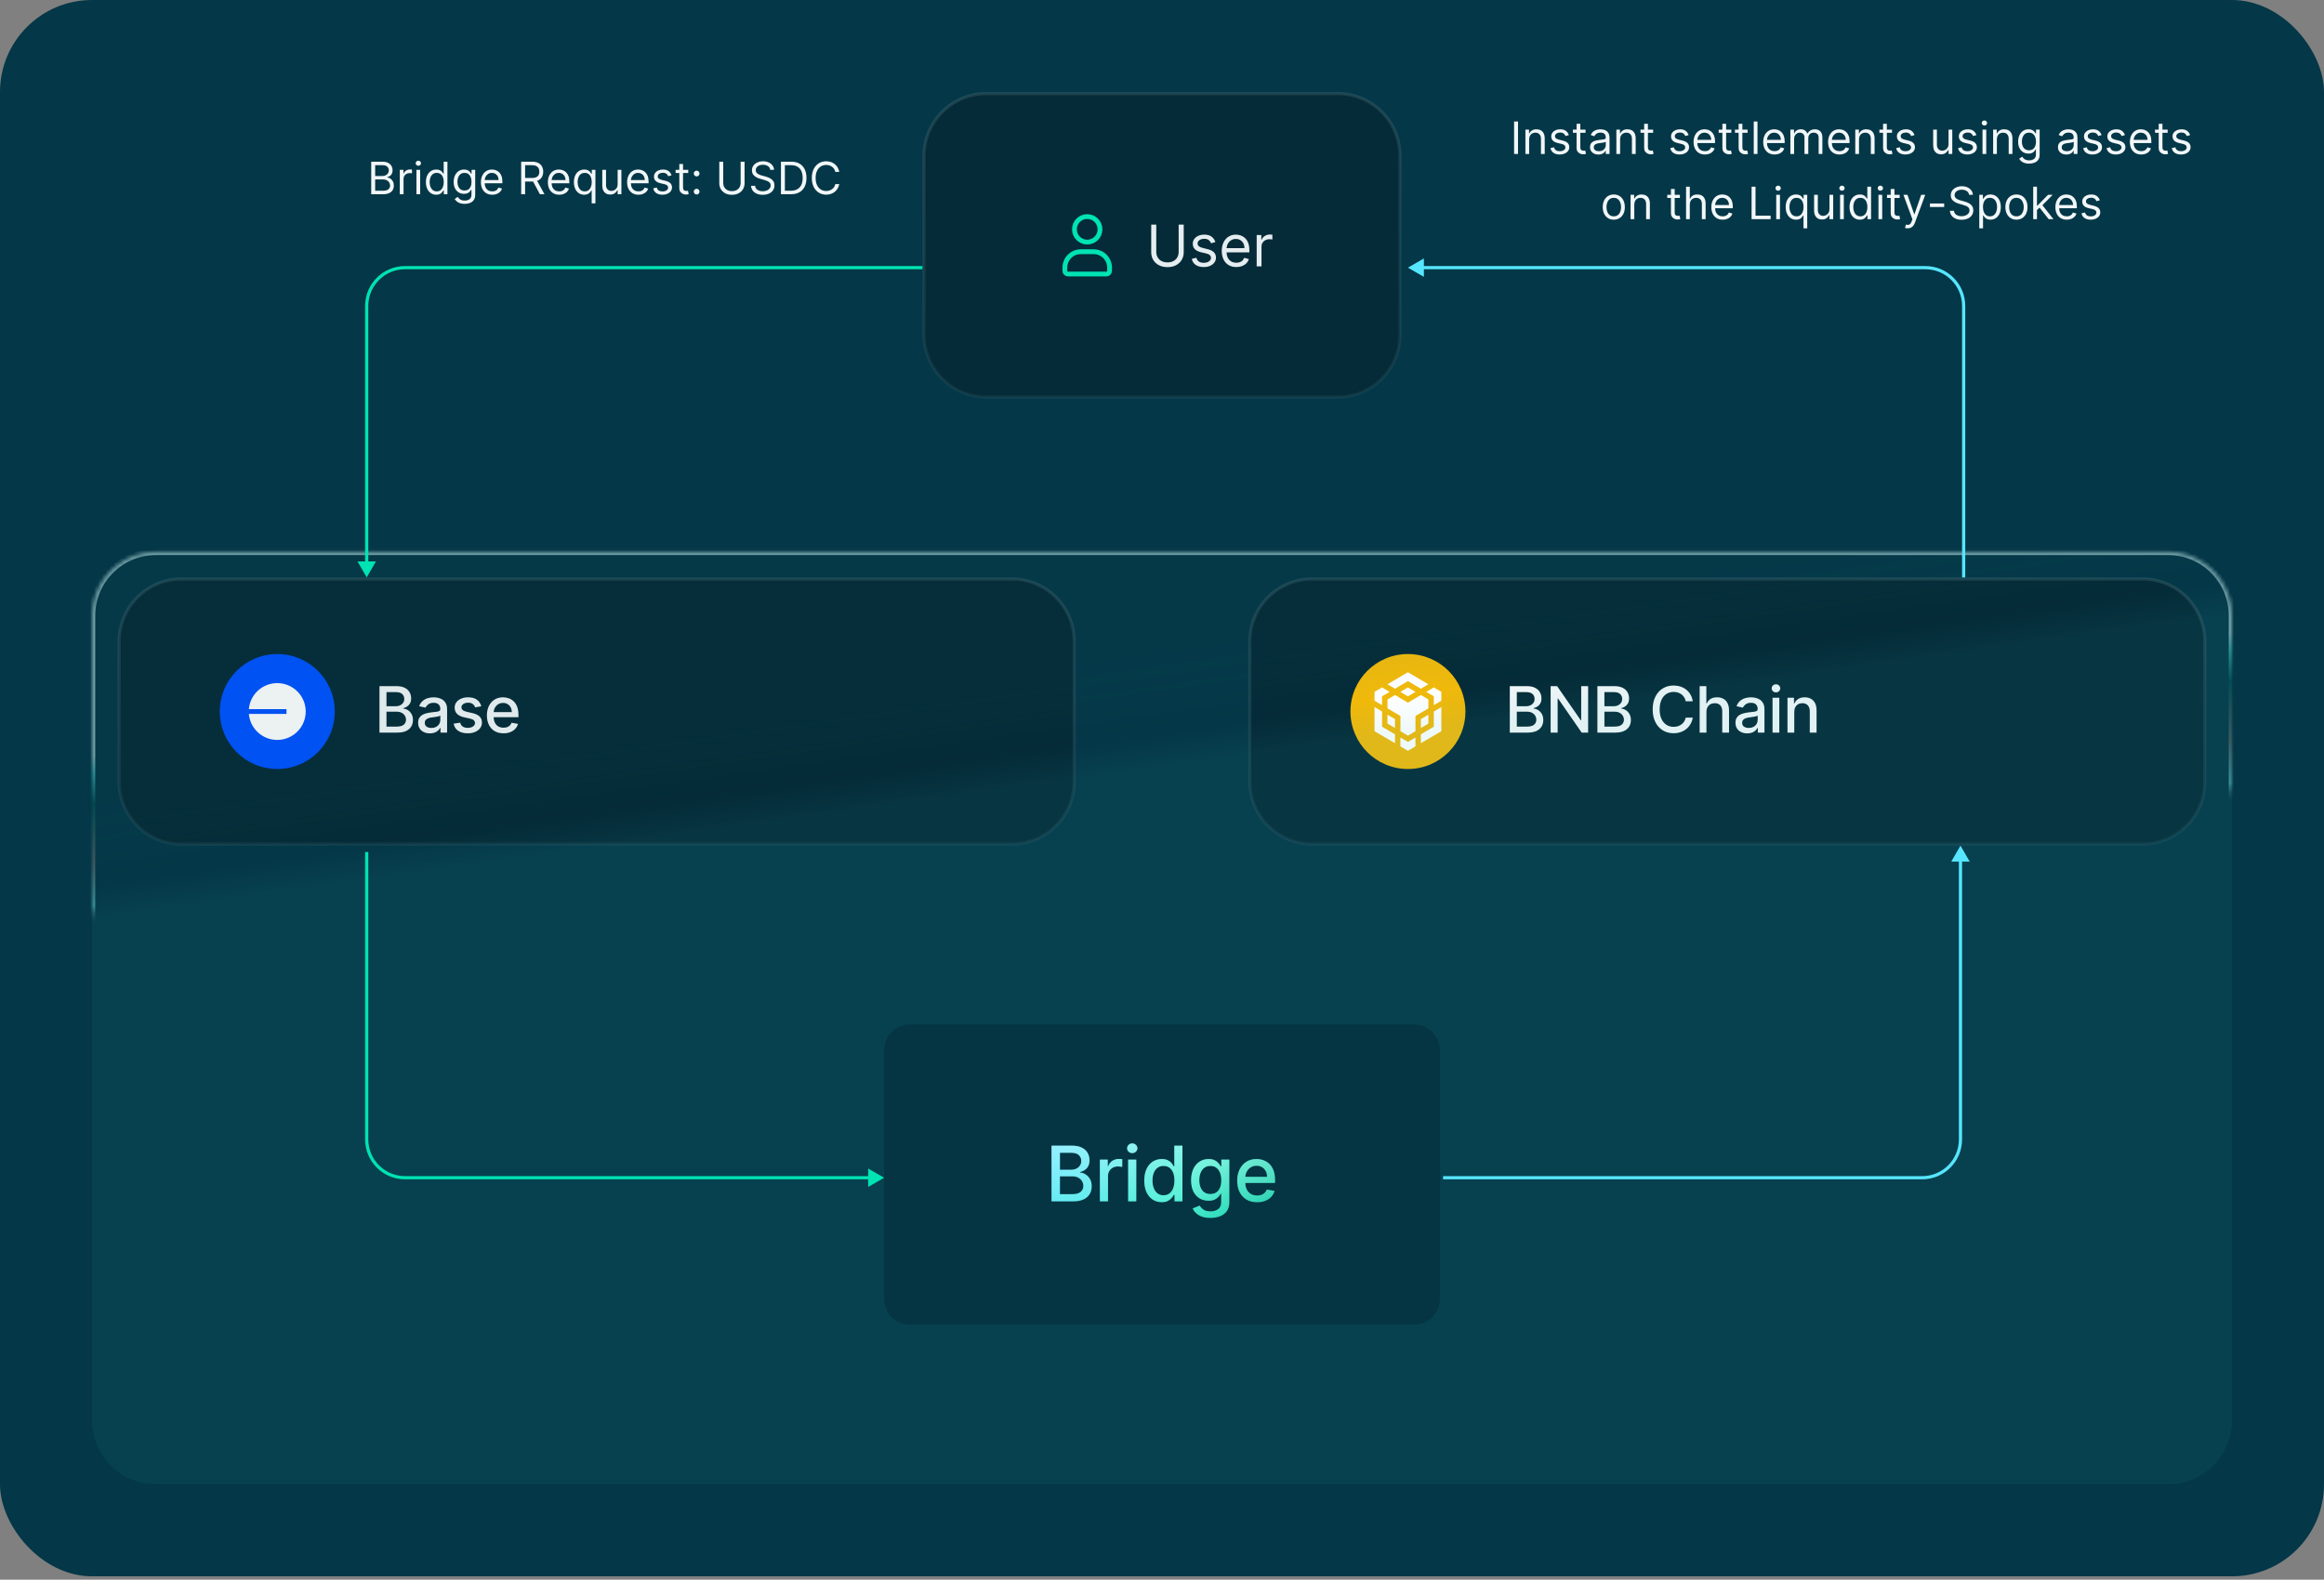
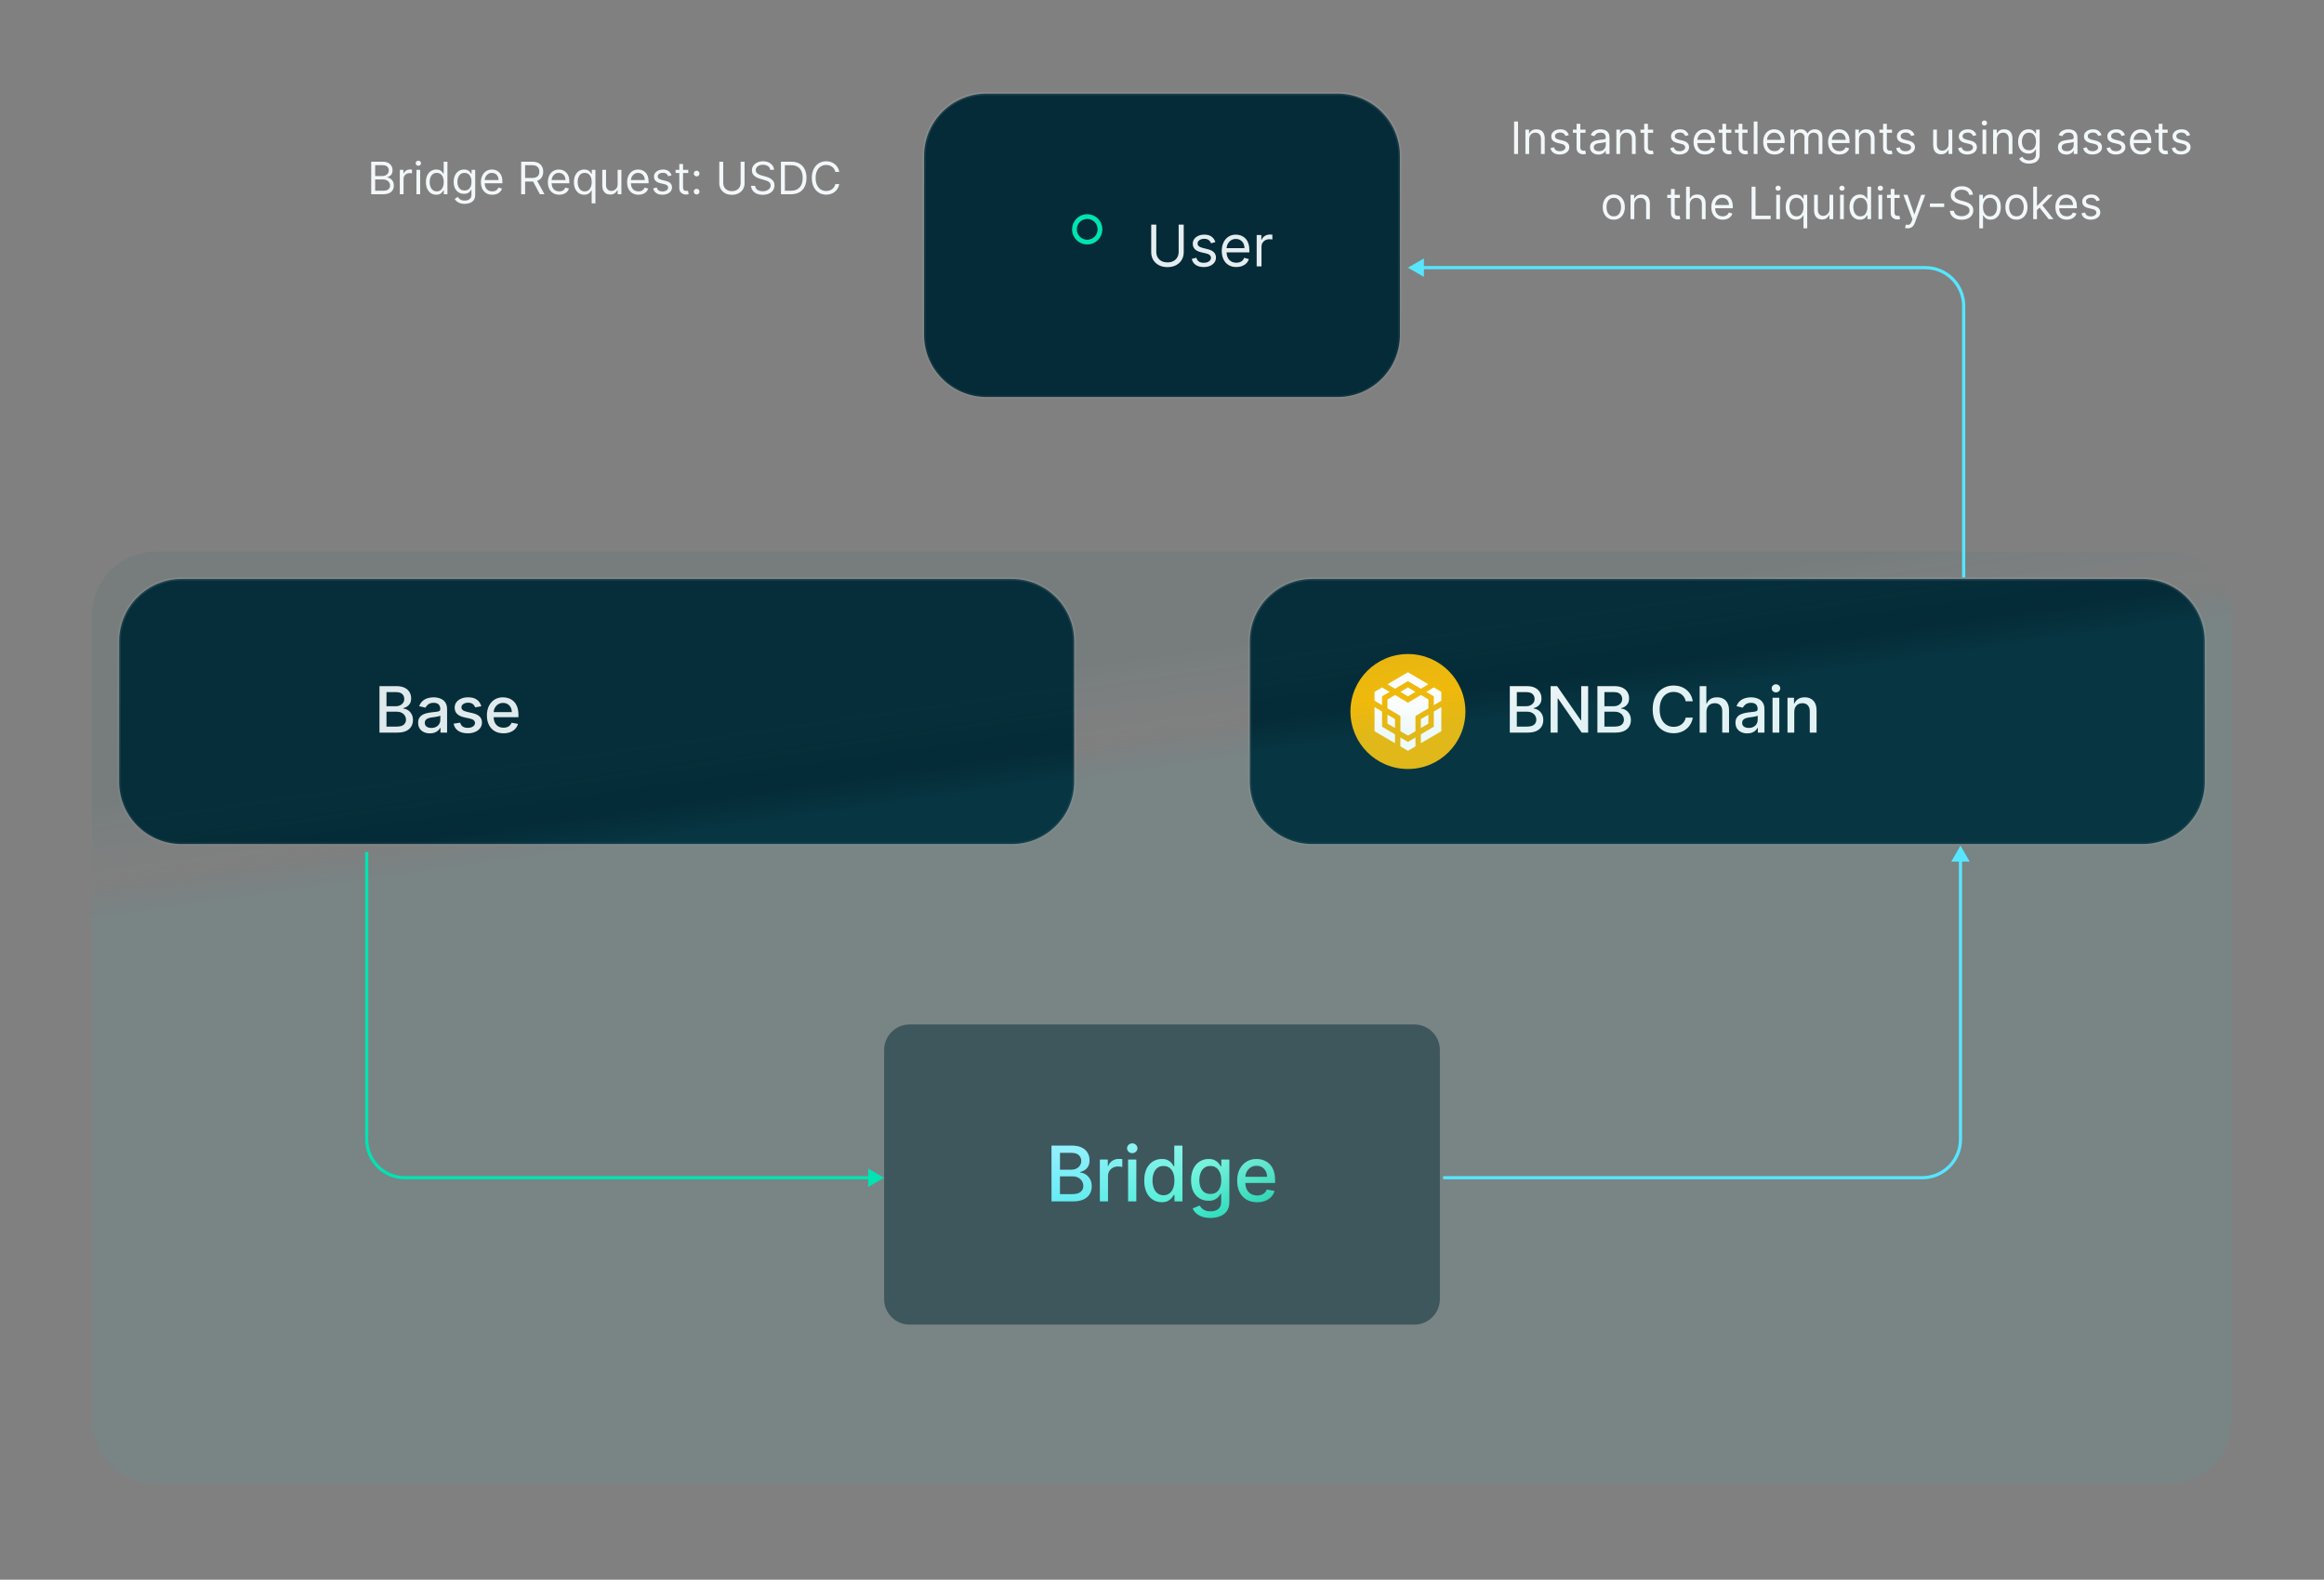
<svg xmlns="http://www.w3.org/2000/svg" width="606" height="412" viewBox="0 0 606 412" fill="none">
  <rect x="0" y="0" width="606" height="412" fill="#808080" stroke="none" />
-   <rect width="606" height="411.116" rx="24" fill="#043747" />
  <path d="M257.194 24.416H348.806C357.775 24.416 365.046 31.687 365.046 40.656V87.296C365.046 96.265 357.775 103.536 348.806 103.536H257.194C248.225 103.536 240.954 96.265 240.953 87.296V40.656C240.954 31.687 248.225 24.416 257.194 24.416Z" fill="#042B37" />
  <path d="M257.194 24.416H348.806C357.775 24.416 365.046 31.687 365.046 40.656V87.296C365.046 96.265 357.775 103.536 348.806 103.536H257.194C248.225 103.536 240.954 96.265 240.953 87.296V40.656C240.954 31.687 248.225 24.416 257.194 24.416Z" stroke="url(#paint0_linear_400_8658)" stroke-width="0.833" />
-   <path d="M285.167 65.642H281.836C279.536 65.642 277.672 67.506 277.672 69.806V70.639C277.672 71.099 278.045 71.472 278.504 71.472H288.498C288.958 71.472 289.331 71.099 289.331 70.639V69.806C289.331 67.506 287.467 65.642 285.167 65.642Z" stroke="#00E3B2" stroke-width="1.249" />
  <path d="M283.501 63.143C285.341 63.143 286.833 61.652 286.833 59.812C286.833 57.972 285.341 56.48 283.501 56.48C281.662 56.48 280.17 57.972 280.17 59.812C280.17 61.652 281.662 63.143 283.501 63.143Z" stroke="#00E3B2" stroke-width="1.249" />
  <path d="M307.344 58.574H308.664V65.792C308.664 66.537 308.489 67.203 308.137 67.788C307.79 68.371 307.298 68.83 306.663 69.167C306.028 69.501 305.282 69.668 304.427 69.668C303.572 69.668 302.826 69.501 302.191 69.167C301.556 68.83 301.062 68.371 300.711 67.788C300.363 67.203 300.189 66.537 300.189 65.792V58.574H301.51V65.686C301.51 66.218 301.627 66.692 301.861 67.107C302.095 67.519 302.429 67.844 302.862 68.081C303.298 68.316 303.82 68.433 304.427 68.433C305.034 68.433 305.556 68.316 305.992 68.081C306.429 67.844 306.762 67.519 306.993 67.107C307.227 66.692 307.344 66.218 307.344 65.686V58.574ZM316.923 63.13L315.794 63.45C315.723 63.262 315.618 63.079 315.48 62.901C315.345 62.721 315.16 62.572 314.926 62.454C314.692 62.337 314.392 62.279 314.027 62.279C313.526 62.279 313.109 62.394 312.776 62.625C312.446 62.852 312.28 63.141 312.28 63.492C312.28 63.805 312.394 64.051 312.621 64.232C312.848 64.413 313.203 64.564 313.686 64.685L314.9 64.983C315.631 65.16 316.176 65.432 316.534 65.797C316.892 66.159 317.072 66.626 317.072 67.198C317.072 67.666 316.937 68.085 316.667 68.454C316.401 68.823 316.028 69.114 315.549 69.327C315.07 69.54 314.513 69.646 313.878 69.646C313.044 69.646 312.353 69.465 311.807 69.103C311.26 68.741 310.914 68.213 310.769 67.517L311.961 67.219C312.075 67.659 312.289 67.989 312.605 68.209C312.925 68.429 313.342 68.539 313.856 68.539C314.442 68.539 314.907 68.415 315.251 68.166C315.599 67.915 315.773 67.613 315.773 67.261C315.773 66.978 315.673 66.74 315.475 66.548C315.276 66.353 314.971 66.207 314.559 66.112L313.196 65.792C312.447 65.615 311.897 65.34 311.546 64.967C311.198 64.591 311.024 64.121 311.024 63.556C311.024 63.095 311.154 62.687 311.413 62.332C311.675 61.977 312.032 61.698 312.483 61.496C312.937 61.294 313.452 61.193 314.027 61.193C314.836 61.193 315.471 61.37 315.932 61.725C316.397 62.08 316.727 62.548 316.923 63.13ZM322.391 69.646C321.603 69.646 320.924 69.472 320.352 69.125C319.784 68.773 319.346 68.284 319.037 67.655C318.732 67.024 318.58 66.289 318.58 65.451C318.58 64.614 318.732 63.876 319.037 63.237C319.346 62.594 319.776 62.094 320.326 61.736C320.879 61.374 321.525 61.193 322.263 61.193C322.689 61.193 323.11 61.264 323.525 61.406C323.94 61.548 324.318 61.778 324.659 62.098C325 62.413 325.271 62.832 325.473 63.354C325.676 63.876 325.777 64.518 325.777 65.281V65.814H319.474V64.728H324.499C324.499 64.266 324.407 63.854 324.222 63.492C324.041 63.13 323.782 62.845 323.445 62.635C323.112 62.426 322.718 62.321 322.263 62.321C321.763 62.321 321.33 62.446 320.964 62.694C320.602 62.939 320.324 63.258 320.129 63.652C319.933 64.046 319.836 64.468 319.836 64.919V65.643C319.836 66.261 319.942 66.784 320.155 67.214C320.372 67.639 320.672 67.964 321.055 68.188C321.438 68.408 321.884 68.518 322.391 68.518C322.721 68.518 323.019 68.472 323.286 68.379C323.555 68.284 323.788 68.142 323.983 67.954C324.178 67.762 324.329 67.524 324.435 67.24L325.649 67.581C325.521 67.993 325.307 68.355 325.005 68.667C324.703 68.976 324.331 69.217 323.887 69.391C323.443 69.561 322.945 69.646 322.391 69.646ZM327.688 69.476V61.299H328.902V62.534H328.987C329.136 62.13 329.406 61.801 329.796 61.549C330.187 61.297 330.627 61.171 331.116 61.171C331.209 61.171 331.324 61.173 331.462 61.177C331.601 61.18 331.706 61.186 331.777 61.193V62.47C331.734 62.46 331.636 62.444 331.484 62.422C331.335 62.398 331.177 62.385 331.01 62.385C330.612 62.385 330.258 62.468 329.945 62.635C329.636 62.799 329.392 63.026 329.211 63.317C329.033 63.604 328.944 63.932 328.944 64.302V69.476H327.688Z" fill="#E5EDF0" />
  <path d="M47.319 151.007H263.857C272.826 151.007 280.097 158.278 280.097 167.247V203.893C280.097 212.862 272.826 220.133 263.857 220.133H47.319C38.35 220.133 31.079 212.862 31.079 203.893V167.247C31.079 158.278 38.35 151.007 47.319 151.007Z" fill="#042B37" />
  <path d="M47.319 151.007H263.857C272.826 151.007 280.097 158.278 280.097 167.247V203.893C280.097 212.862 272.826 220.133 263.857 220.133H47.319C38.35 220.133 31.079 212.862 31.079 203.893V167.247C31.079 158.278 38.35 151.007 47.319 151.007Z" stroke="url(#paint1_linear_400_8658)" stroke-width="0.833" />
  <g clip-path="url(#clip0_400_8658)">
    <path d="M87.296 185.57C87.296 177.291 80.584 170.579 72.305 170.579C64.025 170.579 57.313 177.291 57.313 185.57C57.313 193.849 64.025 200.561 72.305 200.561C80.584 200.561 87.296 193.849 87.296 185.57Z" fill="#0052FF" />
    <path d="M72.292 192.981C76.393 192.981 79.718 189.663 79.718 185.57C79.718 181.477 76.393 178.159 72.292 178.159C68.4 178.159 65.208 181.146 64.891 184.947H74.707V186.193H64.891C65.208 189.994 68.4 192.981 72.292 192.981Z" fill="white" />
  </g>
  <path d="M98.951 191.07V178.956H103.387C104.247 178.956 104.959 179.098 105.523 179.382C106.087 179.662 106.509 180.042 106.789 180.523C107.069 181 107.209 181.539 107.209 182.138C107.209 182.643 107.116 183.069 106.931 183.416C106.745 183.759 106.497 184.035 106.185 184.244C105.878 184.449 105.539 184.599 105.168 184.693V184.812C105.57 184.831 105.962 184.962 106.345 185.202C106.731 185.439 107.051 185.776 107.303 186.214C107.556 186.651 107.682 187.184 107.682 187.811C107.682 188.43 107.536 188.986 107.244 189.479C106.956 189.968 106.511 190.356 105.907 190.644C105.304 190.928 104.533 191.07 103.595 191.07H98.951ZM100.779 189.502H103.417C104.292 189.502 104.919 189.333 105.298 188.994C105.677 188.655 105.866 188.231 105.866 187.722C105.866 187.339 105.769 186.988 105.576 186.669C105.383 186.35 105.107 186.095 104.748 185.906C104.393 185.717 103.971 185.622 103.482 185.622H100.779V189.502ZM100.779 184.197H103.228C103.638 184.197 104.007 184.118 104.334 183.96C104.665 183.802 104.927 183.581 105.121 183.297C105.318 183.01 105.416 182.67 105.416 182.28C105.416 181.779 105.241 181.359 104.89 181.02C104.539 180.681 104.001 180.512 103.275 180.512H100.779V184.197ZM112.102 191.271C111.526 191.271 111.006 191.164 110.54 190.952C110.075 190.735 109.706 190.421 109.434 190.011C109.166 189.601 109.032 189.098 109.032 188.503C109.032 187.99 109.131 187.568 109.328 187.237C109.525 186.906 109.791 186.643 110.126 186.45C110.461 186.257 110.836 186.111 111.25 186.012C111.664 185.914 112.086 185.839 112.516 185.788C113.06 185.725 113.502 185.673 113.841 185.634C114.18 185.591 114.426 185.522 114.58 185.427C114.734 185.332 114.811 185.178 114.811 184.966V184.924C114.811 184.408 114.665 184.007 114.373 183.723C114.085 183.439 113.656 183.297 113.084 183.297C112.488 183.297 112.019 183.43 111.676 183.694C111.337 183.954 111.102 184.244 110.972 184.563L109.31 184.185C109.507 183.633 109.795 183.187 110.174 182.848C110.556 182.505 110.996 182.256 111.493 182.103C111.989 181.945 112.512 181.866 113.06 181.866C113.423 181.866 113.807 181.909 114.214 181.996C114.624 182.079 115.006 182.233 115.361 182.458C115.72 182.682 116.014 183.004 116.242 183.422C116.471 183.836 116.585 184.374 116.585 185.036V191.07H114.858V189.828H114.787C114.673 190.056 114.501 190.281 114.273 190.502C114.044 190.723 113.75 190.906 113.391 191.052C113.032 191.198 112.603 191.271 112.102 191.271ZM112.486 189.851C112.975 189.851 113.393 189.755 113.74 189.561C114.091 189.368 114.357 189.116 114.539 188.804C114.724 188.489 114.817 188.152 114.817 187.793V186.622C114.754 186.685 114.632 186.744 114.45 186.799C114.273 186.85 114.07 186.896 113.841 186.935C113.612 186.971 113.389 187.004 113.172 187.036C112.956 187.063 112.774 187.087 112.628 187.107C112.285 187.15 111.972 187.223 111.688 187.326C111.408 187.428 111.183 187.576 111.013 187.769C110.848 187.959 110.765 188.211 110.765 188.526C110.765 188.964 110.927 189.295 111.25 189.52C111.573 189.741 111.986 189.851 112.486 189.851ZM125.499 184.202L123.896 184.486C123.829 184.281 123.723 184.086 123.577 183.901C123.435 183.715 123.242 183.564 122.997 183.445C122.753 183.327 122.447 183.268 122.081 183.268C121.58 183.268 121.162 183.38 120.827 183.605C120.491 183.826 120.324 184.112 120.324 184.463C120.324 184.766 120.436 185.011 120.661 185.196C120.886 185.382 121.249 185.533 121.749 185.652L123.193 185.983C124.029 186.176 124.652 186.474 125.062 186.876C125.472 187.278 125.677 187.801 125.677 188.444C125.677 188.988 125.519 189.473 125.204 189.899C124.892 190.321 124.456 190.652 123.896 190.892C123.34 191.133 122.696 191.253 121.962 191.253C120.945 191.253 120.115 191.036 119.472 190.603C118.829 190.165 118.435 189.544 118.289 188.739L119.998 188.479C120.105 188.925 120.324 189.262 120.655 189.491C120.986 189.715 121.418 189.828 121.95 189.828C122.53 189.828 122.993 189.707 123.34 189.467C123.687 189.222 123.861 188.925 123.861 188.574C123.861 188.29 123.755 188.051 123.542 187.858C123.333 187.665 123.011 187.519 122.577 187.42L121.04 187.083C120.192 186.89 119.565 186.582 119.159 186.16C118.756 185.738 118.555 185.204 118.555 184.557C118.555 184.021 118.705 183.552 119.005 183.15C119.304 182.747 119.719 182.434 120.247 182.209C120.775 181.98 121.381 181.866 122.063 181.866C123.045 181.866 123.818 182.079 124.382 182.505C124.945 182.927 125.318 183.493 125.499 184.202ZM131.287 191.253C130.392 191.253 129.621 191.062 128.975 190.679C128.332 190.293 127.835 189.751 127.484 189.053C127.137 188.351 126.963 187.529 126.963 186.586C126.963 185.656 127.137 184.835 127.484 184.126C127.835 183.416 128.324 182.862 128.951 182.463C129.582 182.065 130.319 181.866 131.163 181.866C131.676 181.866 132.173 181.951 132.654 182.12C133.135 182.29 133.567 182.556 133.949 182.919C134.332 183.282 134.633 183.753 134.854 184.333C135.075 184.908 135.185 185.608 135.185 186.432V187.059H127.963V185.734H133.452C133.452 185.269 133.358 184.857 133.168 184.498C132.979 184.135 132.713 183.85 132.37 183.641C132.031 183.432 131.632 183.327 131.175 183.327C130.678 183.327 130.244 183.449 129.874 183.694C129.507 183.934 129.223 184.25 129.022 184.64C128.825 185.027 128.726 185.447 128.726 185.9V186.935C128.726 187.542 128.833 188.059 129.046 188.485C129.262 188.911 129.564 189.236 129.951 189.461C130.337 189.682 130.789 189.792 131.305 189.792C131.64 189.792 131.946 189.745 132.222 189.65C132.498 189.552 132.737 189.406 132.938 189.213C133.139 189.019 133.293 188.781 133.399 188.497L135.073 188.798C134.939 189.291 134.698 189.723 134.351 190.094C134.008 190.461 133.576 190.746 133.056 190.952C132.539 191.153 131.95 191.253 131.287 191.253Z" fill="#F2F7F9" />
  <path d="M342.143 151.007H558.681C567.65 151.007 574.921 158.278 574.921 167.247V203.893C574.921 212.862 567.65 220.133 558.681 220.133H342.143C333.174 220.133 325.903 212.862 325.903 203.893V167.247C325.903 158.278 333.174 151.007 342.143 151.007Z" fill="#042B37" />
  <path d="M342.143 151.007H558.681C567.65 151.007 574.921 158.278 574.921 167.247V203.893C574.921 212.862 567.65 220.133 558.681 220.133H342.143C333.174 220.133 325.903 212.862 325.903 203.893V167.247C325.903 158.278 333.174 151.007 342.143 151.007Z" stroke="url(#paint2_linear_400_8658)" stroke-width="0.833" />
  <path fill-rule="evenodd" clip-rule="evenodd" d="M367.128 170.579C375.408 170.579 382.119 177.29 382.119 185.57C382.119 193.85 375.408 200.561 367.128 200.561C358.848 200.561 352.137 193.85 352.137 185.57C352.137 177.29 358.848 170.579 367.128 170.579Z" fill="#F0B90B" />
  <path d="M360.376 185.57L360.387 189.534L363.755 191.516V193.837L358.416 190.706V184.411L360.376 185.57ZM360.376 181.606V183.916L358.415 182.756V180.446L360.376 179.286L362.348 180.446L360.376 181.606ZM365.162 180.446L367.124 179.286L369.095 180.446L367.124 181.606L365.162 180.446Z" fill="white" />
  <path d="M361.794 188.713V186.392L363.756 187.552V189.862L361.794 188.713ZM365.162 192.348L367.124 193.508L369.095 192.348V194.657L367.124 195.818L365.162 194.657V192.348ZM371.908 180.446L373.87 179.286L375.841 180.446V182.756L373.87 183.916V181.606L371.908 180.446ZM373.87 189.534L373.88 185.57L375.842 184.41V190.704L370.503 193.836V191.515L373.87 189.534Z" fill="white" />
  <path d="M372.463 188.712L370.501 189.862V187.552L372.463 186.392V188.712Z" fill="white" />
  <path d="M372.463 182.428L372.474 184.749L369.096 186.731V190.704L367.135 191.854L365.173 190.704V186.731L361.795 184.749V182.428L363.765 181.268L367.122 183.259L370.5 181.268L372.471 182.428H372.463ZM361.794 178.465L367.124 175.323L372.463 178.465L370.501 179.625L367.124 177.634L363.756 179.625L361.794 178.465Z" fill="white" />
  <path d="M393.692 191.07V178.956H398.128C398.988 178.956 399.7 179.098 400.264 179.382C400.827 179.662 401.249 180.042 401.529 180.523C401.809 181 401.949 181.539 401.949 182.138C401.949 182.643 401.857 183.069 401.671 183.416C401.486 183.759 401.238 184.035 400.926 184.244C400.618 184.449 400.279 184.599 399.909 184.693V184.812C400.311 184.831 400.703 184.962 401.086 185.202C401.472 185.439 401.792 185.776 402.044 186.214C402.296 186.651 402.422 187.184 402.422 187.811C402.422 188.43 402.277 188.986 401.985 189.479C401.697 189.968 401.251 190.356 400.648 190.644C400.045 190.928 399.274 191.07 398.335 191.07H393.692ZM395.52 189.502H398.158C399.033 189.502 399.66 189.333 400.039 188.994C400.417 188.655 400.607 188.231 400.607 187.722C400.607 187.339 400.51 186.988 400.317 186.669C400.124 186.35 399.847 186.095 399.489 185.906C399.134 185.717 398.712 185.622 398.223 185.622H395.52V189.502ZM395.52 184.197H397.968C398.379 184.197 398.747 184.118 399.075 183.96C399.406 183.802 399.668 183.581 399.861 183.297C400.058 183.01 400.157 182.67 400.157 182.28C400.157 181.779 399.982 181.359 399.631 181.02C399.28 180.681 398.741 180.512 398.016 180.512H395.52V184.197ZM414.118 178.956V191.07H412.438L406.281 182.185H406.168V191.07H404.34V178.956H406.032L412.196 187.852H412.308V178.956H414.118ZM416.534 191.07V178.956H420.971C421.83 178.956 422.542 179.098 423.106 179.382C423.67 179.662 424.092 180.042 424.372 180.523C424.652 181 424.792 181.539 424.792 182.138C424.792 182.643 424.699 183.069 424.514 183.416C424.328 183.759 424.08 184.035 423.768 184.244C423.461 184.449 423.122 184.599 422.751 184.693V184.812C423.153 184.831 423.546 184.962 423.928 185.202C424.315 185.439 424.634 185.776 424.886 186.214C425.139 186.651 425.265 187.184 425.265 187.811C425.265 188.43 425.119 188.986 424.827 189.479C424.539 189.968 424.094 190.356 423.49 190.644C422.887 190.928 422.116 191.07 421.178 191.07H416.534ZM418.362 189.502H421C421.876 189.502 422.503 189.333 422.881 188.994C423.26 188.655 423.449 188.231 423.449 187.722C423.449 187.339 423.352 186.988 423.159 186.669C422.966 186.35 422.69 186.095 422.331 185.906C421.976 185.717 421.554 185.622 421.065 185.622H418.362V189.502ZM418.362 184.197H420.811C421.221 184.197 421.59 184.118 421.917 183.96C422.248 183.802 422.511 183.581 422.704 183.297C422.901 183.01 423 182.67 423 182.28C423 181.779 422.824 181.359 422.473 181.02C422.122 180.681 421.584 180.512 420.858 180.512H418.362V184.197ZM441.403 182.895H439.557C439.486 182.501 439.354 182.154 439.161 181.854C438.968 181.555 438.731 181.3 438.451 181.091C438.171 180.882 437.858 180.724 437.511 180.618C437.168 180.512 436.803 180.458 436.416 180.458C435.718 180.458 435.093 180.634 434.541 180.985C433.993 181.336 433.559 181.85 433.24 182.529C432.925 183.207 432.767 184.035 432.767 185.013C432.767 185.999 432.925 186.831 433.24 187.509C433.559 188.187 433.995 188.7 434.547 189.047C435.099 189.394 435.72 189.567 436.41 189.567C436.793 189.567 437.156 189.516 437.499 189.414C437.846 189.307 438.159 189.151 438.439 188.946C438.719 188.741 438.956 188.491 439.149 188.195C439.346 187.895 439.482 187.552 439.557 187.166L441.403 187.172C441.304 187.767 441.113 188.315 440.829 188.816C440.549 189.313 440.188 189.743 439.747 190.106C439.309 190.465 438.808 190.743 438.244 190.94C437.68 191.137 437.065 191.235 436.399 191.235C435.35 191.235 434.415 190.987 433.595 190.49C432.775 189.989 432.128 189.274 431.655 188.343C431.186 187.412 430.951 186.302 430.951 185.013C430.951 183.719 431.188 182.609 431.661 181.683C432.134 180.752 432.781 180.038 433.601 179.541C434.421 179.041 435.354 178.79 436.399 178.79C437.041 178.79 437.641 178.883 438.197 179.068C438.757 179.25 439.26 179.518 439.705 179.873C440.151 180.224 440.519 180.653 440.811 181.162C441.103 181.667 441.3 182.245 441.403 182.895ZM444.967 185.675V191.07H443.198V178.956H444.943V183.463H445.055C445.268 182.974 445.594 182.586 446.031 182.298C446.469 182.01 447.041 181.866 447.747 181.866C448.37 181.866 448.914 181.994 449.379 182.251C449.848 182.507 450.211 182.889 450.468 183.398C450.728 183.903 450.858 184.534 450.858 185.291V191.07H449.089V185.504C449.089 184.837 448.918 184.321 448.575 183.954C448.232 183.583 447.755 183.398 447.143 183.398C446.725 183.398 446.351 183.487 446.019 183.664C445.692 183.842 445.434 184.102 445.245 184.445C445.059 184.784 444.967 185.194 444.967 185.675ZM455.612 191.271C455.037 191.271 454.516 191.164 454.051 190.952C453.585 190.735 453.217 190.421 452.945 190.011C452.676 189.601 452.542 189.098 452.542 188.503C452.542 187.99 452.641 187.568 452.838 187.237C453.035 186.906 453.301 186.643 453.637 186.45C453.972 186.257 454.346 186.111 454.76 186.012C455.175 185.914 455.596 185.839 456.026 185.788C456.57 185.725 457.012 185.673 457.351 185.634C457.69 185.591 457.937 185.522 458.091 185.427C458.244 185.332 458.321 185.178 458.321 184.966V184.924C458.321 184.408 458.175 184.007 457.884 183.723C457.596 183.439 457.166 183.297 456.594 183.297C455.999 183.297 455.529 183.43 455.186 183.694C454.847 183.954 454.613 184.244 454.482 184.563L452.82 184.185C453.018 183.633 453.305 183.187 453.684 182.848C454.066 182.505 454.506 182.256 455.003 182.103C455.5 181.945 456.022 181.866 456.57 181.866C456.933 181.866 457.318 181.909 457.724 181.996C458.134 182.079 458.517 182.233 458.871 182.458C459.23 182.682 459.524 183.004 459.753 183.422C459.981 183.836 460.096 184.374 460.096 185.036V191.07H458.369V189.828H458.298C458.183 190.056 458.012 190.281 457.783 190.502C457.554 190.723 457.261 190.906 456.902 191.052C456.543 191.198 456.113 191.271 455.612 191.271ZM455.997 189.851C456.486 189.851 456.904 189.755 457.251 189.561C457.602 189.368 457.868 189.116 458.049 188.804C458.235 188.489 458.327 188.152 458.327 187.793V186.622C458.264 186.685 458.142 186.744 457.961 186.799C457.783 186.85 457.58 186.896 457.351 186.935C457.123 186.971 456.9 187.004 456.683 187.036C456.466 187.063 456.285 187.087 456.139 187.107C455.796 187.15 455.482 187.223 455.198 187.326C454.918 187.428 454.693 187.576 454.524 187.769C454.358 187.959 454.275 188.211 454.275 188.526C454.275 188.964 454.437 189.295 454.76 189.52C455.084 189.741 455.496 189.851 455.997 189.851ZM462.202 191.07V181.984H463.97V191.07H462.202ZM463.095 180.582C462.787 180.582 462.523 180.48 462.302 180.275C462.085 180.066 461.977 179.817 461.977 179.53C461.977 179.238 462.085 178.989 462.302 178.784C462.523 178.575 462.787 178.471 463.095 178.471C463.402 178.471 463.665 178.575 463.882 178.784C464.102 178.989 464.213 179.238 464.213 179.53C464.213 179.817 464.102 180.066 463.882 180.275C463.665 180.48 463.402 180.582 463.095 180.582ZM467.868 185.675V191.07H466.1V181.984H467.797V183.463H467.91C468.119 182.982 468.446 182.596 468.892 182.304C469.341 182.012 469.907 181.866 470.589 181.866C471.208 181.866 471.751 181.996 472.216 182.256C472.681 182.513 473.042 182.895 473.298 183.404C473.555 183.913 473.683 184.542 473.683 185.291V191.07H471.914V185.504C471.914 184.845 471.743 184.331 471.4 183.96C471.057 183.585 470.585 183.398 469.986 183.398C469.576 183.398 469.211 183.487 468.892 183.664C468.576 183.842 468.326 184.102 468.14 184.445C467.959 184.784 467.868 185.194 467.868 185.675Z" fill="#F2F7F9" />
  <mask id="path-17-inside-1_400_8658" fill="white">
-     <path d="M565.344 143.928C574.543 143.928 582 151.386 582 160.584V370.459C582 379.659 574.543 387.116 565.344 387.117H40.656C31.457 387.116 24 379.659 24 370.459V160.584C24 151.386 31.457 143.928 40.656 143.928H565.344Z" />
-   </mask>
+     </mask>
  <path d="M565.344 143.928C574.543 143.928 582 151.386 582 160.584V370.459C582 379.659 574.543 387.116 565.344 387.117H40.656C31.457 387.116 24 379.659 24 370.459V160.584C24 151.386 31.457 143.928 40.656 143.928H565.344Z" fill="url(#paint3_linear_400_8658)" fill-opacity="0.08" style="mix-blend-mode:plus-lighter" />
  <path d="M565.344 143.928V143.095V143.928ZM582 160.584H582.833V160.584L582 160.584ZM565.344 387.117V387.95V387.117ZM40.656 387.117L40.656 387.95H40.656V387.117ZM24 160.584L23.167 160.584V160.584H24ZM40.656 143.928V143.095H40.656L40.656 143.928ZM565.344 143.928V144.761C574.083 144.761 581.167 151.846 581.167 160.584L582 160.584L582.833 160.584C582.833 150.926 575.003 143.096 565.344 143.095V143.928ZM582 160.584H581.167V370.459H582H582.833V160.584H582ZM582 370.459H581.167C581.167 379.199 574.083 386.284 565.344 386.284V387.117V387.95C575.003 387.949 582.833 380.118 582.833 370.459H582ZM565.344 387.117V386.284H40.656V387.117V387.95H565.344V387.117ZM40.656 387.117L40.656 386.284C31.917 386.284 24.833 379.199 24.833 370.459H24H23.167C23.167 380.118 30.997 387.949 40.656 387.95L40.656 387.117ZM24 370.459H24.833V160.584H24H23.167V370.459H24ZM24 160.584L24.833 160.584C24.833 151.846 31.917 144.761 40.656 144.761L40.656 143.928L40.656 143.095C30.997 143.096 23.167 150.926 23.167 160.584L24 160.584ZM40.656 143.928V144.761H565.344V143.928V143.095H40.656V143.928Z" fill="url(#paint4_linear_400_8658)" fill-opacity="0.5" mask="url(#path-17-inside-1_400_8658)" />
  <path d="M230.543 273.851C230.543 270.171 233.526 267.188 237.206 267.188H368.794C372.474 267.188 375.457 270.171 375.457 273.851V338.812C375.457 342.492 372.474 345.475 368.794 345.475H237.206C233.526 345.475 230.543 342.492 230.543 338.812V273.851Z" fill="#042B37" fill-opacity="0.5" />
  <path d="M274.193 313.331V298.794H279.517C280.548 298.794 281.403 298.965 282.079 299.305C282.756 299.641 283.262 300.098 283.598 300.675C283.934 301.248 284.102 301.894 284.102 302.613C284.102 303.219 283.991 303.73 283.769 304.146C283.546 304.558 283.248 304.889 282.874 305.14C282.505 305.386 282.098 305.566 281.653 305.679V305.821C282.136 305.845 282.607 306.001 283.066 306.29C283.53 306.574 283.913 306.978 284.216 307.504C284.519 308.029 284.67 308.668 284.67 309.42C284.67 310.163 284.495 310.83 284.145 311.422C283.799 312.008 283.265 312.475 282.541 312.82C281.817 313.161 280.892 313.331 279.765 313.331H274.193ZM276.387 311.45H279.552C280.603 311.45 281.355 311.247 281.81 310.84C282.264 310.433 282.491 309.924 282.491 309.314C282.491 308.855 282.375 308.433 282.143 308.05C281.911 307.667 281.58 307.362 281.149 307.134C280.724 306.907 280.217 306.794 279.63 306.794H276.387V311.45ZM276.387 305.083H279.325C279.817 305.083 280.26 304.989 280.653 304.799C281.05 304.61 281.365 304.345 281.597 304.004C281.833 303.659 281.951 303.252 281.951 302.783C281.951 302.182 281.741 301.678 281.32 301.271C280.899 300.865 280.253 300.661 279.382 300.661H276.387V305.083ZM286.801 313.331V302.428H288.853V304.16H288.966C289.165 303.574 289.515 303.112 290.017 302.776C290.523 302.436 291.096 302.265 291.734 302.265C291.867 302.265 292.023 302.27 292.203 302.279C292.387 302.289 292.532 302.301 292.636 302.315V304.345C292.551 304.321 292.399 304.295 292.182 304.267C291.964 304.234 291.746 304.217 291.529 304.217C291.027 304.217 290.58 304.324 290.187 304.537C289.799 304.745 289.491 305.036 289.264 305.41C289.037 305.779 288.924 306.2 288.924 306.673V313.331H286.801ZM294.173 313.331V302.428H296.295V313.331H294.173ZM295.244 300.746C294.875 300.746 294.558 300.623 294.293 300.377C294.033 300.126 293.903 299.828 293.903 299.483C293.903 299.133 294.033 298.835 294.293 298.588C294.558 298.338 294.875 298.212 295.244 298.212C295.614 298.212 295.928 298.338 296.189 298.588C296.454 298.835 296.586 299.133 296.586 299.483C296.586 299.828 296.454 300.126 296.189 300.377C295.928 300.623 295.614 300.746 295.244 300.746ZM302.932 313.544C302.052 313.544 301.266 313.319 300.575 312.87C299.889 312.415 299.35 311.769 298.957 310.932C298.569 310.09 298.375 309.079 298.375 307.901C298.375 306.723 298.571 305.715 298.964 304.877C299.361 304.04 299.906 303.399 300.596 302.954C301.287 302.509 302.07 302.287 302.946 302.287C303.623 302.287 304.167 302.4 304.578 302.627C304.995 302.85 305.317 303.11 305.544 303.408C305.776 303.706 305.955 303.969 306.083 304.196H306.211V298.794H308.333V313.331H306.261V311.635H306.083C305.955 311.866 305.771 312.131 305.53 312.43C305.293 312.728 304.966 312.988 304.55 313.21C304.134 313.433 303.594 313.544 302.932 313.544ZM303.4 311.734C304.011 311.734 304.526 311.573 304.948 311.251C305.373 310.925 305.695 310.473 305.913 309.896C306.135 309.318 306.246 308.646 306.246 307.88C306.246 307.123 306.138 306.46 305.92 305.892C305.702 305.324 305.383 304.882 304.962 304.565C304.541 304.248 304.02 304.089 303.4 304.089C302.761 304.089 302.229 304.255 301.803 304.586C301.377 304.918 301.055 305.369 300.838 305.942C300.625 306.515 300.518 307.16 300.518 307.88C300.518 308.608 300.627 309.264 300.845 309.846C301.063 310.428 301.384 310.889 301.81 311.23C302.241 311.566 302.771 311.734 303.4 311.734ZM315.634 317.647C314.768 317.647 314.022 317.533 313.398 317.306C312.778 317.079 312.272 316.778 311.879 316.405C311.486 316.031 311.193 315.621 310.999 315.177L312.823 314.424C312.951 314.632 313.121 314.852 313.334 315.084C313.552 315.321 313.845 315.522 314.214 315.688C314.588 315.853 315.068 315.936 315.655 315.936C316.459 315.936 317.124 315.74 317.65 315.347C318.175 314.959 318.437 314.339 318.437 313.487V311.344H318.303C318.175 311.575 317.99 311.833 317.749 312.117C317.512 312.401 317.186 312.647 316.769 312.855C316.353 313.064 315.811 313.168 315.144 313.168C314.283 313.168 313.507 312.967 312.816 312.564C312.13 312.158 311.585 311.559 311.183 310.769C310.786 309.974 310.587 308.997 310.587 307.837C310.587 306.678 310.783 305.684 311.176 304.856C311.574 304.028 312.118 303.394 312.809 302.954C313.5 302.509 314.283 302.287 315.158 302.287C315.835 302.287 316.381 302.4 316.798 302.627C317.214 302.85 317.538 303.11 317.77 303.408C318.007 303.706 318.189 303.969 318.317 304.196H318.473V302.428H320.553V313.572C320.553 314.509 320.335 315.278 319.9 315.879C319.464 316.48 318.875 316.925 318.132 317.214C317.394 317.502 316.561 317.647 315.634 317.647ZM315.612 311.407C316.223 311.407 316.739 311.266 317.16 310.982C317.586 310.693 317.907 310.281 318.125 309.747C318.348 309.207 318.459 308.561 318.459 307.809C318.459 307.075 318.35 306.429 318.132 305.871C317.915 305.313 317.595 304.877 317.174 304.565C316.753 304.248 316.232 304.089 315.612 304.089C314.974 304.089 314.441 304.255 314.015 304.586C313.589 304.913 313.268 305.358 313.05 305.921C312.837 306.484 312.731 307.113 312.731 307.809C312.731 308.523 312.839 309.15 313.057 309.69C313.275 310.229 313.597 310.65 314.022 310.953C314.453 311.256 314.983 311.407 315.612 311.407ZM327.798 313.551C326.724 313.551 325.799 313.322 325.023 312.863C324.251 312.399 323.655 311.748 323.234 310.911C322.818 310.068 322.609 309.082 322.609 307.951C322.609 306.834 322.818 305.85 323.234 304.998C323.655 304.146 324.242 303.481 324.994 303.003C325.751 302.525 326.636 302.287 327.649 302.287C328.264 302.287 328.86 302.388 329.438 302.592C330.015 302.795 330.533 303.115 330.992 303.55C331.451 303.985 331.813 304.551 332.078 305.246C332.343 305.937 332.476 306.777 332.476 307.766V308.519H323.809V306.929H330.396C330.396 306.37 330.282 305.876 330.055 305.445C329.828 305.01 329.509 304.667 329.097 304.416C328.69 304.165 328.212 304.04 327.663 304.04C327.067 304.04 326.546 304.186 326.102 304.48C325.662 304.768 325.321 305.147 325.079 305.615C324.843 306.079 324.725 306.583 324.725 307.127V308.37C324.725 309.098 324.852 309.718 325.108 310.229C325.368 310.74 325.73 311.131 326.194 311.4C326.658 311.665 327.199 311.798 327.819 311.798C328.222 311.798 328.588 311.741 328.92 311.628C329.251 311.509 329.537 311.334 329.778 311.102C330.02 310.87 330.204 310.584 330.332 310.243L332.341 310.605C332.18 311.197 331.891 311.715 331.475 312.16C331.063 312.6 330.545 312.943 329.92 313.189C329.3 313.43 328.593 313.551 327.798 313.551Z" fill="url(#paint5_linear_400_8658)" />
  <path d="M274.193 313.331V298.794H279.517C280.548 298.794 281.403 298.965 282.079 299.305C282.756 299.641 283.262 300.098 283.598 300.675C283.934 301.248 284.102 301.894 284.102 302.613C284.102 303.219 283.991 303.73 283.769 304.146C283.546 304.558 283.248 304.889 282.874 305.14C282.505 305.386 282.098 305.566 281.653 305.679V305.821C282.136 305.845 282.607 306.001 283.066 306.29C283.53 306.574 283.913 306.978 284.216 307.504C284.519 308.029 284.67 308.668 284.67 309.42C284.67 310.163 284.495 310.83 284.145 311.422C283.799 312.008 283.265 312.475 282.541 312.82C281.817 313.161 280.892 313.331 279.765 313.331H274.193ZM276.387 311.45H279.552C280.603 311.45 281.355 311.247 281.81 310.84C282.264 310.433 282.491 309.924 282.491 309.314C282.491 308.855 282.375 308.433 282.143 308.05C281.911 307.667 281.58 307.362 281.149 307.134C280.724 306.907 280.217 306.794 279.63 306.794H276.387V311.45ZM276.387 305.083H279.325C279.817 305.083 280.26 304.989 280.653 304.799C281.05 304.61 281.365 304.345 281.597 304.004C281.833 303.659 281.951 303.252 281.951 302.783C281.951 302.182 281.741 301.678 281.32 301.271C280.899 300.865 280.253 300.661 279.382 300.661H276.387V305.083ZM286.801 313.331V302.428H288.853V304.16H288.966C289.165 303.574 289.515 303.112 290.017 302.776C290.523 302.436 291.096 302.265 291.734 302.265C291.867 302.265 292.023 302.27 292.203 302.279C292.387 302.289 292.532 302.301 292.636 302.315V304.345C292.551 304.321 292.399 304.295 292.182 304.267C291.964 304.234 291.746 304.217 291.529 304.217C291.027 304.217 290.58 304.324 290.187 304.537C289.799 304.745 289.491 305.036 289.264 305.41C289.037 305.779 288.924 306.2 288.924 306.673V313.331H286.801ZM294.173 313.331V302.428H296.295V313.331H294.173ZM295.244 300.746C294.875 300.746 294.558 300.623 294.293 300.377C294.033 300.126 293.903 299.828 293.903 299.483C293.903 299.133 294.033 298.835 294.293 298.588C294.558 298.338 294.875 298.212 295.244 298.212C295.614 298.212 295.928 298.338 296.189 298.588C296.454 298.835 296.586 299.133 296.586 299.483C296.586 299.828 296.454 300.126 296.189 300.377C295.928 300.623 295.614 300.746 295.244 300.746ZM302.932 313.544C302.052 313.544 301.266 313.319 300.575 312.87C299.889 312.415 299.35 311.769 298.957 310.932C298.569 310.09 298.375 309.079 298.375 307.901C298.375 306.723 298.571 305.715 298.964 304.877C299.361 304.04 299.906 303.399 300.596 302.954C301.287 302.509 302.07 302.287 302.946 302.287C303.623 302.287 304.167 302.4 304.578 302.627C304.995 302.85 305.317 303.11 305.544 303.408C305.776 303.706 305.955 303.969 306.083 304.196H306.211V298.794H308.333V313.331H306.261V311.635H306.083C305.955 311.866 305.771 312.131 305.53 312.43C305.293 312.728 304.966 312.988 304.55 313.21C304.134 313.433 303.594 313.544 302.932 313.544ZM303.4 311.734C304.011 311.734 304.526 311.573 304.948 311.251C305.373 310.925 305.695 310.473 305.913 309.896C306.135 309.318 306.246 308.646 306.246 307.88C306.246 307.123 306.138 306.46 305.92 305.892C305.702 305.324 305.383 304.882 304.962 304.565C304.541 304.248 304.02 304.089 303.4 304.089C302.761 304.089 302.229 304.255 301.803 304.586C301.377 304.918 301.055 305.369 300.838 305.942C300.625 306.515 300.518 307.16 300.518 307.88C300.518 308.608 300.627 309.264 300.845 309.846C301.063 310.428 301.384 310.889 301.81 311.23C302.241 311.566 302.771 311.734 303.4 311.734ZM315.634 317.647C314.768 317.647 314.022 317.533 313.398 317.306C312.778 317.079 312.272 316.778 311.879 316.405C311.486 316.031 311.193 315.621 310.999 315.177L312.823 314.424C312.951 314.632 313.121 314.852 313.334 315.084C313.552 315.321 313.845 315.522 314.214 315.688C314.588 315.853 315.068 315.936 315.655 315.936C316.459 315.936 317.124 315.74 317.65 315.347C318.175 314.959 318.437 314.339 318.437 313.487V311.344H318.303C318.175 311.575 317.99 311.833 317.749 312.117C317.512 312.401 317.186 312.647 316.769 312.855C316.353 313.064 315.811 313.168 315.144 313.168C314.283 313.168 313.507 312.967 312.816 312.564C312.13 312.158 311.585 311.559 311.183 310.769C310.786 309.974 310.587 308.997 310.587 307.837C310.587 306.678 310.783 305.684 311.176 304.856C311.574 304.028 312.118 303.394 312.809 302.954C313.5 302.509 314.283 302.287 315.158 302.287C315.835 302.287 316.381 302.4 316.798 302.627C317.214 302.85 317.538 303.11 317.77 303.408C318.007 303.706 318.189 303.969 318.317 304.196H318.473V302.428H320.553V313.572C320.553 314.509 320.335 315.278 319.9 315.879C319.464 316.48 318.875 316.925 318.132 317.214C317.394 317.502 316.561 317.647 315.634 317.647ZM315.612 311.407C316.223 311.407 316.739 311.266 317.16 310.982C317.586 310.693 317.907 310.281 318.125 309.747C318.348 309.207 318.459 308.561 318.459 307.809C318.459 307.075 318.35 306.429 318.132 305.871C317.915 305.313 317.595 304.877 317.174 304.565C316.753 304.248 316.232 304.089 315.612 304.089C314.974 304.089 314.441 304.255 314.015 304.586C313.589 304.913 313.268 305.358 313.05 305.921C312.837 306.484 312.731 307.113 312.731 307.809C312.731 308.523 312.839 309.15 313.057 309.69C313.275 310.229 313.597 310.65 314.022 310.953C314.453 311.256 314.983 311.407 315.612 311.407ZM327.798 313.551C326.724 313.551 325.799 313.322 325.023 312.863C324.251 312.399 323.655 311.748 323.234 310.911C322.818 310.068 322.609 309.082 322.609 307.951C322.609 306.834 322.818 305.85 323.234 304.998C323.655 304.146 324.242 303.481 324.994 303.003C325.751 302.525 326.636 302.287 327.649 302.287C328.264 302.287 328.86 302.388 329.438 302.592C330.015 302.795 330.533 303.115 330.992 303.55C331.451 303.985 331.813 304.551 332.078 305.246C332.343 305.937 332.476 306.777 332.476 307.766V308.519H323.809V306.929H330.396C330.396 306.37 330.282 305.876 330.055 305.445C329.828 305.01 329.509 304.667 329.097 304.416C328.69 304.165 328.212 304.04 327.663 304.04C327.067 304.04 326.546 304.186 326.102 304.48C325.662 304.768 325.321 305.147 325.079 305.615C324.843 306.079 324.725 306.583 324.725 307.127V308.37C324.725 309.098 324.852 309.718 325.108 310.229C325.368 310.74 325.73 311.131 326.194 311.4C326.658 311.665 327.199 311.798 327.819 311.798C328.222 311.798 328.588 311.741 328.92 311.628C329.251 311.509 329.537 311.334 329.778 311.102C330.02 310.87 330.204 310.584 330.332 310.243L332.341 310.605C332.18 311.197 331.891 311.715 331.475 312.16C331.063 312.6 330.545 312.943 329.92 313.189C329.3 313.43 328.593 313.551 327.798 313.551Z" fill="url(#paint6_linear_400_8658)" fill-opacity="0.5" />
-   <path d="M95.624 150.591L98.028 146.427H93.22L95.624 150.591ZM95.624 146.843H96.04V79.8H95.624H95.207V146.843H95.624ZM105.618 69.806V70.222L240.537 70.222V69.806V69.389L105.618 69.389V69.806ZM95.624 79.8H96.04C96.04 74.51 100.328 70.222 105.618 70.222V69.806V69.389C99.868 69.389 95.207 74.05 95.207 79.8H95.624Z" fill="#00E3B2" />
  <path d="M230.543 307.164L226.379 309.568V304.76L230.543 307.164ZM95.624 222.215H96.04V297.17H95.624H95.207V222.215H95.624ZM105.618 307.164V306.748L226.796 306.748V307.164V307.58L105.618 307.58V307.164ZM95.624 297.17H96.04C96.04 302.46 100.328 306.748 105.618 306.748V307.164V307.58C99.868 307.58 95.207 302.92 95.207 297.17H95.624Z" fill="#00E3B2" />
  <path d="M511.209 220.549L508.805 224.713H513.613L511.209 220.549ZM511.209 224.297H510.793V297.17H511.209H511.625V224.297H511.209ZM501.215 307.164V306.748L376.29 306.748V307.164V307.58L501.215 307.58V307.164ZM511.209 297.17H510.793C510.793 302.46 506.505 306.748 501.215 306.748V307.164V307.58C506.964 307.58 511.625 302.92 511.625 297.17H511.209Z" fill="#56E6FF" />
  <path d="M367.128 69.806L371.292 67.401L371.292 72.21L367.128 69.806ZM512.042 150.591H511.625V79.8H512.042H512.458V150.591H512.042ZM502.048 69.806V70.222L370.876 70.222V69.806V69.389L502.048 69.389V69.806ZM512.042 79.8H511.625C511.625 74.51 507.337 70.222 502.048 70.222V69.806V69.389C507.797 69.389 512.458 74.05 512.458 79.8H512.042Z" fill="#56E6FF" />
  <path d="M96.8 50.657V42.177H99.764C100.355 42.177 100.842 42.279 101.226 42.483C101.61 42.685 101.895 42.957 102.083 43.299C102.271 43.639 102.365 44.015 102.365 44.429C102.365 44.794 102.3 45.095 102.17 45.332C102.043 45.569 101.875 45.757 101.665 45.895C101.458 46.033 101.233 46.135 100.99 46.202V46.284C101.249 46.301 101.51 46.392 101.772 46.558C102.035 46.723 102.254 46.961 102.431 47.27C102.607 47.579 102.696 47.957 102.696 48.404C102.696 48.829 102.599 49.212 102.406 49.551C102.213 49.891 101.908 50.16 101.491 50.359C101.074 50.557 100.532 50.657 99.864 50.657H96.8ZM97.826 49.746H99.864C100.534 49.746 101.011 49.616 101.292 49.357C101.576 49.094 101.719 48.777 101.719 48.404C101.719 48.117 101.645 47.852 101.499 47.609C101.353 47.364 101.144 47.168 100.874 47.021C100.603 46.872 100.283 46.798 99.913 46.798H97.826V49.746ZM97.826 45.903H99.731C100.04 45.903 100.319 45.843 100.568 45.721C100.819 45.6 101.017 45.429 101.164 45.208C101.313 44.987 101.387 44.727 101.387 44.429C101.387 44.057 101.258 43.741 100.998 43.481C100.739 43.219 100.327 43.088 99.764 43.088H97.826V45.903ZM104.251 50.657V44.297H105.195V45.258H105.261C105.377 44.943 105.587 44.688 105.89 44.492C106.194 44.295 106.536 44.197 106.917 44.197C106.989 44.197 107.079 44.199 107.186 44.202C107.294 44.204 107.375 44.209 107.43 44.214V45.208C107.397 45.2 107.321 45.187 107.203 45.171C107.087 45.151 106.964 45.142 106.834 45.142C106.525 45.142 106.249 45.206 106.006 45.336C105.766 45.463 105.576 45.64 105.435 45.866C105.297 46.09 105.228 46.345 105.228 46.632V50.657H104.251ZM108.589 50.657V44.297H109.566V50.657H108.589ZM109.086 43.237C108.895 43.237 108.731 43.172 108.593 43.042C108.458 42.913 108.39 42.757 108.39 42.574C108.39 42.392 108.458 42.236 108.593 42.107C108.731 41.977 108.895 41.912 109.086 41.912C109.276 41.912 109.439 41.977 109.574 42.107C109.712 42.236 109.781 42.392 109.781 42.574C109.781 42.757 109.712 42.913 109.574 43.042C109.439 43.172 109.276 43.237 109.086 43.237ZM113.757 50.789C113.227 50.789 112.759 50.655 112.354 50.388C111.948 50.117 111.63 49.736 111.401 49.245C111.172 48.751 111.058 48.167 111.058 47.493C111.058 46.825 111.172 46.246 111.401 45.754C111.63 45.263 111.949 44.883 112.358 44.616C112.766 44.348 113.238 44.214 113.774 44.214C114.188 44.214 114.515 44.283 114.755 44.421C114.998 44.556 115.183 44.711 115.31 44.885C115.44 45.056 115.54 45.197 115.612 45.307H115.695V42.177H116.672V50.657H115.728V49.68H115.612C115.54 49.795 115.438 49.942 115.306 50.118C115.173 50.292 114.984 50.448 114.738 50.586C114.493 50.722 114.166 50.789 113.757 50.789ZM113.89 49.911C114.282 49.911 114.613 49.809 114.883 49.605C115.154 49.398 115.36 49.112 115.5 48.748C115.641 48.381 115.711 47.957 115.711 47.477C115.711 47.002 115.642 46.587 115.504 46.23C115.366 45.872 115.162 45.593 114.892 45.394C114.621 45.193 114.287 45.092 113.89 45.092C113.476 45.092 113.131 45.198 112.855 45.411C112.581 45.62 112.376 45.906 112.238 46.268C112.102 46.627 112.035 47.03 112.035 47.477C112.035 47.929 112.104 48.341 112.242 48.711C112.383 49.078 112.59 49.37 112.863 49.589C113.139 49.804 113.481 49.911 113.89 49.911ZM121.165 53.174C120.693 53.174 120.287 53.113 119.947 52.992C119.608 52.873 119.325 52.716 119.098 52.52C118.875 52.327 118.697 52.12 118.564 51.899L119.343 51.352C119.431 51.468 119.543 51.601 119.678 51.75C119.813 51.902 119.998 52.033 120.233 52.143C120.47 52.256 120.781 52.313 121.165 52.313C121.678 52.313 122.102 52.189 122.436 51.94C122.77 51.692 122.937 51.303 122.937 50.773V49.481H122.854C122.782 49.597 122.68 49.74 122.547 49.911C122.418 50.08 122.23 50.23 121.984 50.363C121.741 50.492 121.413 50.557 120.999 50.557C120.486 50.557 120.025 50.436 119.616 50.193C119.21 49.95 118.889 49.597 118.651 49.133C118.417 48.669 118.299 48.106 118.299 47.444C118.299 46.792 118.414 46.225 118.643 45.742C118.872 45.256 119.191 44.881 119.599 44.616C120.008 44.348 120.48 44.214 121.016 44.214C121.43 44.214 121.758 44.283 122.001 44.421C122.247 44.556 122.434 44.711 122.564 44.885C122.697 45.056 122.799 45.197 122.87 45.307H122.97V44.297H123.914V50.839C123.914 51.386 123.79 51.83 123.541 52.172C123.296 52.517 122.964 52.77 122.547 52.93C122.133 53.093 121.672 53.174 121.165 53.174ZM121.131 49.68C121.523 49.68 121.855 49.59 122.125 49.41C122.396 49.231 122.601 48.973 122.742 48.636C122.883 48.299 122.953 47.896 122.953 47.427C122.953 46.969 122.884 46.565 122.746 46.214C122.608 45.863 122.404 45.589 122.133 45.39C121.863 45.191 121.529 45.092 121.131 45.092C120.717 45.092 120.372 45.197 120.096 45.407C119.823 45.616 119.617 45.898 119.479 46.251C119.344 46.605 119.276 46.996 119.276 47.427C119.276 47.869 119.345 48.259 119.484 48.599C119.624 48.936 119.831 49.201 120.105 49.394C120.381 49.584 120.723 49.68 121.131 49.68ZM128.369 50.789C127.756 50.789 127.228 50.654 126.783 50.383C126.342 50.11 126.001 49.729 125.761 49.241C125.523 48.749 125.404 48.178 125.404 47.526C125.404 46.875 125.523 46.301 125.761 45.804C126.001 45.304 126.335 44.915 126.763 44.636C127.193 44.355 127.696 44.214 128.27 44.214C128.601 44.214 128.928 44.269 129.251 44.38C129.574 44.49 129.868 44.669 130.133 44.918C130.398 45.164 130.609 45.489 130.766 45.895C130.924 46.301 131.002 46.8 131.002 47.394V47.808H126.1V46.963H130.009C130.009 46.605 129.937 46.284 129.793 46.003C129.653 45.721 129.451 45.499 129.189 45.336C128.929 45.173 128.623 45.092 128.27 45.092C127.88 45.092 127.544 45.188 127.259 45.382C126.978 45.572 126.761 45.821 126.609 46.127C126.458 46.433 126.382 46.762 126.382 47.112V47.676C126.382 48.156 126.464 48.563 126.63 48.897C126.798 49.228 127.032 49.481 127.33 49.655C127.628 49.826 127.974 49.911 128.369 49.911C128.626 49.911 128.858 49.876 129.065 49.804C129.274 49.729 129.455 49.619 129.607 49.472C129.759 49.324 129.876 49.139 129.959 48.918L130.903 49.183C130.804 49.503 130.637 49.785 130.402 50.027C130.167 50.267 129.878 50.455 129.533 50.59C129.188 50.723 128.8 50.789 128.369 50.789ZM135.901 50.657V42.177H138.766C139.428 42.177 139.972 42.29 140.397 42.517C140.822 42.74 141.137 43.048 141.341 43.44C141.546 43.832 141.648 44.278 141.648 44.777C141.648 45.277 141.546 45.72 141.341 46.106C141.137 46.493 140.824 46.796 140.401 47.017C139.979 47.235 139.439 47.344 138.782 47.344H136.464V46.417H138.749C139.202 46.417 139.566 46.351 139.842 46.218C140.121 46.086 140.323 45.898 140.447 45.655C140.574 45.409 140.637 45.117 140.637 44.777C140.637 44.438 140.574 44.141 140.447 43.887C140.32 43.633 140.117 43.437 139.838 43.299C139.56 43.158 139.191 43.088 138.733 43.088H136.928V50.657H135.901ZM139.892 46.847L141.979 50.657H140.786L138.733 46.847H139.892ZM145.824 50.789C145.212 50.789 144.683 50.654 144.239 50.383C143.797 50.11 143.456 49.729 143.216 49.241C142.979 48.749 142.86 48.178 142.86 47.526C142.86 46.875 142.979 46.301 143.216 45.804C143.456 45.304 143.79 44.915 144.218 44.636C144.649 44.355 145.151 44.214 145.725 44.214C146.056 44.214 146.383 44.269 146.706 44.38C147.029 44.49 147.323 44.669 147.588 44.918C147.853 45.164 148.064 45.489 148.222 45.895C148.379 46.301 148.458 46.8 148.458 47.394V47.808H143.555V46.963H147.464C147.464 46.605 147.392 46.284 147.249 46.003C147.108 45.721 146.907 45.499 146.644 45.336C146.385 45.173 146.078 45.092 145.725 45.092C145.336 45.092 144.999 45.188 144.715 45.382C144.433 45.572 144.217 45.821 144.065 46.127C143.913 46.433 143.837 46.762 143.837 47.112V47.676C143.837 48.156 143.92 48.563 144.085 48.897C144.254 49.228 144.487 49.481 144.785 49.655C145.083 49.826 145.43 49.911 145.824 49.911C146.081 49.911 146.313 49.876 146.52 49.804C146.73 49.729 146.911 49.619 147.062 49.472C147.214 49.324 147.332 49.139 147.414 48.918L148.358 49.183C148.259 49.503 148.092 49.785 147.857 50.027C147.623 50.267 147.333 50.455 146.988 50.59C146.643 50.723 146.255 50.789 145.824 50.789ZM154.284 53.042V49.68H154.201C154.129 49.795 154.027 49.942 153.894 50.118C153.762 50.292 153.573 50.448 153.327 50.586C153.081 50.722 152.754 50.789 152.346 50.789C151.816 50.789 151.348 50.655 150.942 50.388C150.536 50.117 150.219 49.736 149.99 49.245C149.761 48.751 149.646 48.167 149.646 47.493C149.646 46.825 149.761 46.246 149.99 45.754C150.219 45.263 150.538 44.883 150.946 44.616C151.355 44.348 151.827 44.214 152.362 44.214C152.776 44.214 153.103 44.283 153.344 44.421C153.587 44.556 153.771 44.711 153.898 44.885C154.028 45.056 154.129 45.197 154.201 45.307H154.317V44.297H155.261V53.042H154.284ZM152.478 49.911C152.87 49.911 153.201 49.809 153.472 49.605C153.743 49.398 153.948 49.112 154.089 48.748C154.23 48.381 154.3 47.957 154.3 47.477C154.3 47.002 154.231 46.587 154.093 46.23C153.955 45.872 153.751 45.593 153.48 45.394C153.21 45.193 152.876 45.092 152.478 45.092C152.064 45.092 151.719 45.198 151.443 45.411C151.17 45.62 150.964 45.906 150.826 46.268C150.691 46.627 150.623 47.03 150.623 47.477C150.623 47.929 150.692 48.341 150.83 48.711C150.971 49.078 151.178 49.37 151.451 49.589C151.727 49.804 152.07 49.911 152.478 49.911ZM161.057 48.056V44.297H162.035V50.657H161.057V49.58H160.991C160.842 49.903 160.61 50.178 160.296 50.404C159.981 50.628 159.583 50.739 159.103 50.739C158.706 50.739 158.352 50.653 158.043 50.479C157.734 50.302 157.491 50.037 157.314 49.684C157.138 49.328 157.049 48.879 157.049 48.338V44.297H158.027V48.272C158.027 48.736 158.156 49.105 158.416 49.382C158.678 49.657 159.012 49.795 159.418 49.795C159.661 49.795 159.908 49.733 160.159 49.609C160.413 49.485 160.625 49.294 160.797 49.038C160.97 48.781 161.057 48.454 161.057 48.056ZM166.491 50.789C165.878 50.789 165.349 50.654 164.905 50.383C164.463 50.11 164.122 49.729 163.882 49.241C163.645 48.749 163.526 48.178 163.526 47.526C163.526 46.875 163.645 46.301 163.882 45.804C164.122 45.304 164.456 44.915 164.884 44.636C165.315 44.355 165.817 44.214 166.391 44.214C166.723 44.214 167.05 44.269 167.373 44.38C167.696 44.49 167.99 44.669 168.255 44.918C168.52 45.164 168.731 45.489 168.888 45.895C169.046 46.301 169.124 46.8 169.124 47.394V47.808H164.222V46.963H168.13C168.13 46.605 168.059 46.284 167.915 46.003C167.774 45.721 167.573 45.499 167.311 45.336C167.051 45.173 166.745 45.092 166.391 45.092C166.002 45.092 165.665 45.188 165.381 45.382C165.1 45.572 164.883 45.821 164.731 46.127C164.579 46.433 164.503 46.762 164.503 47.112V47.676C164.503 48.156 164.586 48.563 164.752 48.897C164.92 49.228 165.153 49.481 165.452 49.655C165.75 49.826 166.096 49.911 166.491 49.911C166.748 49.911 166.979 49.876 167.186 49.804C167.396 49.729 167.577 49.619 167.729 49.472C167.881 49.324 167.998 49.139 168.081 48.918L169.025 49.183C168.925 49.503 168.758 49.785 168.524 50.027C168.289 50.267 167.999 50.455 167.654 50.59C167.309 50.723 166.921 50.789 166.491 50.789ZM175.116 45.721L174.238 45.97C174.183 45.823 174.101 45.681 173.993 45.543C173.889 45.402 173.745 45.286 173.563 45.195C173.381 45.104 173.147 45.059 172.863 45.059C172.474 45.059 172.15 45.148 171.89 45.328C171.633 45.505 171.505 45.73 171.505 46.003C171.505 46.246 171.593 46.438 171.77 46.578C171.947 46.719 172.223 46.836 172.598 46.93L173.542 47.162C174.111 47.3 174.534 47.511 174.813 47.796C175.092 48.077 175.231 48.44 175.231 48.885C175.231 49.249 175.127 49.575 174.917 49.862C174.71 50.149 174.42 50.375 174.047 50.541C173.675 50.706 173.241 50.789 172.747 50.789C172.098 50.789 171.562 50.648 171.136 50.367C170.711 50.085 170.442 49.674 170.329 49.133L171.257 48.901C171.345 49.243 171.512 49.5 171.758 49.671C172.006 49.842 172.33 49.928 172.731 49.928C173.186 49.928 173.548 49.831 173.815 49.638C174.086 49.442 174.221 49.208 174.221 48.934C174.221 48.714 174.144 48.529 173.989 48.38C173.835 48.228 173.597 48.114 173.277 48.04L172.217 47.791C171.635 47.654 171.207 47.44 170.934 47.15C170.663 46.857 170.528 46.491 170.528 46.053C170.528 45.694 170.629 45.376 170.83 45.1C171.034 44.824 171.312 44.607 171.662 44.45C172.016 44.293 172.416 44.214 172.863 44.214C173.492 44.214 173.987 44.352 174.345 44.628C174.707 44.904 174.964 45.269 175.116 45.721ZM179.468 44.297V45.125H176.172V44.297H179.468ZM177.133 42.773H178.11V48.835C178.11 49.111 178.15 49.318 178.23 49.456C178.313 49.591 178.418 49.682 178.545 49.729C178.675 49.773 178.811 49.795 178.955 49.795C179.062 49.795 179.151 49.79 179.22 49.779C179.289 49.765 179.344 49.754 179.385 49.746L179.584 50.624C179.518 50.648 179.425 50.673 179.307 50.698C179.188 50.726 179.038 50.739 178.855 50.739C178.579 50.739 178.309 50.68 178.044 50.562C177.782 50.443 177.564 50.262 177.39 50.019C177.219 49.776 177.133 49.47 177.133 49.1V42.773ZM181.65 50.723C181.446 50.723 181.271 50.65 181.124 50.504C180.978 50.357 180.905 50.182 180.905 49.978C180.905 49.773 180.978 49.598 181.124 49.452C181.271 49.306 181.446 49.232 181.65 49.232C181.855 49.232 182.03 49.306 182.176 49.452C182.322 49.598 182.396 49.773 182.396 49.978C182.396 50.113 182.361 50.237 182.292 50.35C182.226 50.464 182.136 50.555 182.023 50.624C181.913 50.69 181.788 50.723 181.65 50.723ZM181.65 46.003C181.446 46.003 181.271 45.93 181.124 45.783C180.978 45.637 180.905 45.462 180.905 45.258C180.905 45.053 180.978 44.878 181.124 44.732C181.271 44.585 181.446 44.512 181.65 44.512C181.855 44.512 182.03 44.585 182.176 44.732C182.322 44.878 182.396 45.053 182.396 45.258C182.396 45.393 182.361 45.517 182.292 45.63C182.226 45.743 182.136 45.834 182.023 45.903C181.913 45.97 181.788 46.003 181.65 46.003ZM193.126 42.177H194.153V47.791C194.153 48.371 194.016 48.889 193.743 49.344C193.472 49.797 193.09 50.154 192.596 50.417C192.102 50.676 191.522 50.806 190.857 50.806C190.192 50.806 189.612 50.676 189.118 50.417C188.624 50.154 188.24 49.797 187.967 49.344C187.696 48.889 187.561 48.371 187.561 47.791V42.177H188.588V47.709C188.588 48.123 188.679 48.491 188.861 48.814C189.043 49.134 189.303 49.387 189.639 49.572C189.979 49.754 190.385 49.845 190.857 49.845C191.329 49.845 191.735 49.754 192.074 49.572C192.414 49.387 192.673 49.134 192.852 48.814C193.035 48.491 193.126 48.123 193.126 47.709V42.177ZM200.841 44.297C200.791 43.877 200.589 43.552 200.236 43.32C199.883 43.088 199.449 42.972 198.936 42.972C198.561 42.972 198.232 43.033 197.95 43.154C197.672 43.276 197.454 43.443 197.296 43.655C197.142 43.868 197.064 44.109 197.064 44.38C197.064 44.606 197.118 44.801 197.226 44.964C197.336 45.124 197.477 45.258 197.648 45.365C197.819 45.47 197.999 45.557 198.187 45.626C198.374 45.692 198.547 45.746 198.704 45.788L199.565 46.019C199.786 46.077 200.032 46.157 200.302 46.26C200.576 46.362 200.836 46.501 201.085 46.678C201.336 46.852 201.543 47.075 201.706 47.349C201.869 47.622 201.95 47.957 201.95 48.355C201.95 48.813 201.83 49.227 201.59 49.597C201.353 49.967 201.005 50.261 200.547 50.479C200.091 50.697 199.538 50.806 198.886 50.806C198.279 50.806 197.753 50.708 197.309 50.512C196.867 50.316 196.519 50.043 196.265 49.692C196.014 49.341 195.872 48.934 195.839 48.471H196.899C196.926 48.791 197.034 49.056 197.222 49.266C197.412 49.472 197.652 49.627 197.942 49.729C198.235 49.829 198.549 49.878 198.886 49.878C199.278 49.878 199.63 49.815 199.942 49.688C200.254 49.558 200.501 49.379 200.683 49.15C200.865 48.918 200.957 48.647 200.957 48.338C200.957 48.056 200.878 47.827 200.721 47.651C200.563 47.474 200.356 47.331 200.099 47.22C199.843 47.11 199.565 47.013 199.267 46.93L198.224 46.632C197.561 46.442 197.037 46.17 196.65 45.816C196.264 45.463 196.071 45.001 196.071 44.429C196.071 43.955 196.199 43.541 196.456 43.187C196.715 42.831 197.063 42.555 197.499 42.359C197.938 42.16 198.428 42.061 198.969 42.061C199.516 42.061 200.001 42.159 200.427 42.355C200.852 42.548 201.188 42.813 201.437 43.15C201.688 43.487 201.82 43.869 201.834 44.297H200.841ZM206.255 50.657H203.639V42.177H206.371C207.194 42.177 207.898 42.347 208.483 42.686C209.068 43.023 209.517 43.507 209.829 44.14C210.141 44.769 210.296 45.523 210.296 46.4C210.296 47.284 210.139 48.044 209.824 48.682C209.51 49.317 209.052 49.805 208.45 50.148C207.848 50.487 207.117 50.657 206.255 50.657ZM204.665 49.746H206.189C206.89 49.746 207.471 49.611 207.932 49.34C208.393 49.069 208.737 48.684 208.963 48.185C209.19 47.685 209.303 47.09 209.303 46.4C209.303 45.716 209.191 45.126 208.967 44.632C208.744 44.135 208.41 43.755 207.965 43.489C207.521 43.222 206.968 43.088 206.305 43.088H204.665V49.746ZM218.843 44.827H217.816C217.755 44.532 217.649 44.272 217.497 44.048C217.348 43.825 217.166 43.637 216.95 43.485C216.738 43.331 216.502 43.215 216.242 43.138C215.983 43.06 215.712 43.022 215.431 43.022C214.917 43.022 214.452 43.151 214.035 43.411C213.621 43.67 213.291 44.053 213.046 44.558C212.803 45.063 212.681 45.683 212.681 46.417C212.681 47.151 212.803 47.771 213.046 48.276C213.291 48.781 213.621 49.163 214.035 49.423C214.452 49.682 214.917 49.812 215.431 49.812C215.712 49.812 215.983 49.773 216.242 49.696C216.502 49.619 216.738 49.504 216.95 49.352C217.166 49.198 217.348 49.009 217.497 48.785C217.649 48.559 217.755 48.299 217.816 48.007H218.843C218.765 48.44 218.624 48.828 218.42 49.17C218.216 49.513 217.962 49.804 217.658 50.044C217.355 50.281 217.014 50.462 216.636 50.586C216.26 50.711 215.859 50.773 215.431 50.773C214.708 50.773 214.064 50.596 213.501 50.243C212.938 49.889 212.495 49.387 212.172 48.736C211.849 48.084 211.688 47.311 211.688 46.417C211.688 45.523 211.849 44.75 212.172 44.098C212.495 43.447 212.938 42.944 213.501 42.591C214.064 42.238 214.708 42.061 215.431 42.061C215.859 42.061 216.26 42.123 216.636 42.247C217.014 42.372 217.355 42.554 217.658 42.794C217.962 43.031 218.216 43.321 218.42 43.663C218.624 44.003 218.765 44.391 218.843 44.827Z" fill="#F2F7F9" />
  <path d="M395.835 31.684V40.164H394.808V31.684H395.835ZM398.739 36.338V40.164H397.762V33.804H398.706V34.798H398.788C398.938 34.475 399.164 34.215 399.468 34.02C399.771 33.821 400.163 33.721 400.643 33.721C401.074 33.721 401.451 33.81 401.774 33.986C402.097 34.16 402.348 34.425 402.527 34.781C402.707 35.135 402.797 35.582 402.797 36.123V40.164H401.819V36.189C401.819 35.69 401.69 35.3 401.43 35.022C401.171 34.74 400.815 34.599 400.362 34.599C400.05 34.599 399.771 34.667 399.525 34.802C399.283 34.937 399.091 35.135 398.95 35.394C398.809 35.654 398.739 35.968 398.739 36.338ZM409.087 35.229L408.209 35.477C408.154 35.331 408.073 35.188 407.965 35.05C407.86 34.91 407.716 34.794 407.534 34.703C407.352 34.612 407.119 34.566 406.835 34.566C406.445 34.566 406.121 34.656 405.862 34.835C405.605 35.012 405.476 35.237 405.476 35.51C405.476 35.753 405.565 35.945 405.741 36.086C405.918 36.226 406.194 36.344 406.57 36.438L407.514 36.669C408.082 36.807 408.506 37.019 408.785 37.303C409.064 37.584 409.203 37.947 409.203 38.392C409.203 38.756 409.098 39.082 408.888 39.369C408.681 39.656 408.391 39.883 408.019 40.048C407.646 40.214 407.213 40.297 406.719 40.297C406.07 40.297 405.533 40.156 405.108 39.874C404.683 39.593 404.414 39.181 404.301 38.64L405.228 38.408C405.316 38.751 405.483 39.008 405.729 39.179C405.977 39.35 406.302 39.435 406.702 39.435C407.158 39.435 407.519 39.339 407.787 39.145C408.057 38.95 408.193 38.715 408.193 38.442C408.193 38.221 408.115 38.036 407.961 37.887C407.806 37.735 407.569 37.622 407.249 37.547L406.189 37.299C405.606 37.161 405.178 36.947 404.905 36.657C404.635 36.364 404.499 35.999 404.499 35.56C404.499 35.201 404.6 34.883 404.802 34.608C405.006 34.331 405.283 34.115 405.634 33.957C405.987 33.8 406.387 33.721 406.835 33.721C407.464 33.721 407.958 33.859 408.317 34.136C408.678 34.411 408.935 34.776 409.087 35.229ZM413.44 33.804V34.632H410.144V33.804H413.44ZM411.104 32.281H412.082V38.342C412.082 38.618 412.122 38.825 412.202 38.963C412.285 39.099 412.389 39.19 412.516 39.237C412.646 39.281 412.783 39.303 412.926 39.303C413.034 39.303 413.122 39.297 413.191 39.286C413.26 39.273 413.315 39.261 413.357 39.253L413.556 40.131C413.489 40.156 413.397 40.181 413.278 40.206C413.16 40.233 413.009 40.247 412.827 40.247C412.551 40.247 412.28 40.188 412.015 40.069C411.753 39.95 411.535 39.769 411.361 39.526C411.19 39.283 411.104 38.977 411.104 38.607V32.281ZM416.781 40.313C416.378 40.313 416.012 40.237 415.684 40.085C415.355 39.931 415.095 39.709 414.901 39.419C414.708 39.126 414.611 38.773 414.611 38.359C414.611 37.994 414.683 37.699 414.827 37.473C414.97 37.244 415.162 37.064 415.402 36.934C415.642 36.805 415.907 36.708 416.197 36.645C416.49 36.578 416.784 36.526 417.079 36.487C417.466 36.438 417.779 36.4 418.019 36.376C418.262 36.348 418.439 36.302 418.549 36.239C418.662 36.175 418.719 36.065 418.719 35.908V35.874C418.719 35.466 418.607 35.148 418.383 34.922C418.163 34.696 417.827 34.583 417.377 34.583C416.911 34.583 416.545 34.685 416.28 34.889C416.015 35.093 415.829 35.311 415.721 35.543L414.794 35.212C414.959 34.826 415.18 34.525 415.456 34.309C415.735 34.091 416.039 33.94 416.367 33.854C416.698 33.766 417.024 33.721 417.344 33.721C417.548 33.721 417.783 33.746 418.048 33.796C418.316 33.843 418.574 33.941 418.822 34.09C419.074 34.239 419.282 34.464 419.448 34.765C419.613 35.066 419.696 35.469 419.696 35.974V40.164H418.719V39.303H418.669C418.603 39.441 418.493 39.589 418.338 39.746C418.183 39.903 417.978 40.037 417.721 40.148C417.464 40.258 417.151 40.313 416.781 40.313ZM416.93 39.435C417.317 39.435 417.642 39.359 417.907 39.208C418.175 39.056 418.377 38.86 418.512 38.62C418.65 38.38 418.719 38.127 418.719 37.862V36.968C418.677 37.017 418.586 37.063 418.446 37.104C418.308 37.143 418.147 37.177 417.965 37.208C417.786 37.235 417.611 37.26 417.439 37.282C417.271 37.302 417.134 37.318 417.03 37.332C416.776 37.365 416.538 37.419 416.317 37.493C416.099 37.565 415.923 37.674 415.787 37.821C415.655 37.964 415.589 38.16 415.589 38.408C415.589 38.748 415.714 39.005 415.965 39.179C416.219 39.35 416.541 39.435 416.93 39.435ZM422.457 36.338V40.164H421.48V33.804H422.424V34.798H422.506C422.655 34.475 422.882 34.215 423.185 34.02C423.489 33.821 423.881 33.721 424.361 33.721C424.792 33.721 425.169 33.81 425.492 33.986C425.815 34.16 426.066 34.425 426.245 34.781C426.425 35.135 426.514 35.582 426.514 36.123V40.164H425.537V36.189C425.537 35.69 425.408 35.3 425.148 35.022C424.889 34.74 424.533 34.599 424.08 34.599C423.768 34.599 423.489 34.667 423.243 34.802C423.001 34.937 422.809 35.135 422.668 35.394C422.527 35.654 422.457 35.968 422.457 36.338ZM431.066 33.804V34.632H427.77V33.804H431.066ZM428.731 32.281H429.708V38.342C429.708 38.618 429.748 38.825 429.828 38.963C429.911 39.099 430.016 39.19 430.143 39.237C430.272 39.281 430.409 39.303 430.552 39.303C430.66 39.303 430.748 39.297 430.817 39.286C430.886 39.273 430.942 39.261 430.983 39.253L431.182 40.131C431.116 40.156 431.023 40.181 430.904 40.206C430.786 40.233 430.635 40.247 430.453 40.247C430.177 40.247 429.907 40.188 429.642 40.069C429.379 39.95 429.161 39.769 428.987 39.526C428.816 39.283 428.731 38.977 428.731 38.607V32.281ZM440.32 35.229L439.442 35.477C439.387 35.331 439.306 35.188 439.198 35.05C439.093 34.91 438.949 34.794 438.767 34.703C438.585 34.612 438.352 34.566 438.068 34.566C437.678 34.566 437.354 34.656 437.094 34.835C436.838 35.012 436.709 35.237 436.709 35.51C436.709 35.753 436.798 35.945 436.974 36.086C437.151 36.226 437.427 36.344 437.803 36.438L438.747 36.669C439.315 36.807 439.739 37.019 440.018 37.303C440.296 37.584 440.436 37.947 440.436 38.392C440.436 38.756 440.331 39.082 440.121 39.369C439.914 39.656 439.624 39.883 439.252 40.048C438.879 40.214 438.446 40.297 437.952 40.297C437.303 40.297 436.766 40.156 436.341 39.874C435.916 39.593 435.647 39.181 435.534 38.64L436.461 38.408C436.549 38.751 436.716 39.008 436.962 39.179C437.21 39.35 437.535 39.435 437.935 39.435C438.39 39.435 438.752 39.339 439.02 39.145C439.29 38.95 439.426 38.715 439.426 38.442C439.426 38.221 439.348 38.036 439.194 37.887C439.039 37.735 438.802 37.622 438.482 37.547L437.422 37.299C436.839 37.161 436.411 36.947 436.138 36.657C435.868 36.364 435.732 35.999 435.732 35.56C435.732 35.201 435.833 34.883 436.035 34.608C436.239 34.331 436.516 34.115 436.867 33.957C437.22 33.8 437.62 33.721 438.068 33.721C438.697 33.721 439.191 33.859 439.55 34.136C439.911 34.411 440.168 34.776 440.32 35.229ZM444.573 40.297C443.961 40.297 443.432 40.161 442.987 39.891C442.546 39.617 442.205 39.237 441.965 38.748C441.727 38.257 441.609 37.685 441.609 37.034C441.609 36.382 441.727 35.808 441.965 35.311C442.205 34.812 442.539 34.422 442.967 34.144C443.397 33.862 443.9 33.721 444.474 33.721C444.805 33.721 445.132 33.777 445.455 33.887C445.778 33.997 446.072 34.177 446.337 34.425C446.602 34.671 446.813 34.997 446.971 35.403C447.128 35.808 447.207 36.308 447.207 36.901V37.315H442.304V36.471H446.213C446.213 36.112 446.141 35.792 445.998 35.51C445.857 35.229 445.655 35.006 445.393 34.843C445.134 34.681 444.827 34.599 444.474 34.599C444.085 34.599 443.748 34.696 443.464 34.889C443.182 35.08 442.965 35.328 442.814 35.634C442.662 35.941 442.586 36.269 442.586 36.62V37.183C442.586 37.663 442.669 38.07 442.834 38.404C443.003 38.736 443.236 38.988 443.534 39.162C443.832 39.333 444.179 39.419 444.573 39.419C444.83 39.419 445.062 39.383 445.269 39.311C445.479 39.237 445.66 39.126 445.811 38.98C445.963 38.831 446.08 38.646 446.163 38.425L447.107 38.69C447.008 39.01 446.841 39.292 446.606 39.535C446.372 39.775 446.082 39.963 445.737 40.098C445.392 40.23 445.004 40.297 444.573 40.297ZM451.459 33.804V34.632H448.163V33.804H451.459ZM449.124 32.281H450.101V38.342C450.101 38.618 450.141 38.825 450.221 38.963C450.304 39.099 450.409 39.19 450.536 39.237C450.665 39.281 450.802 39.303 450.946 39.303C451.053 39.303 451.142 39.297 451.211 39.286C451.28 39.273 451.335 39.261 451.376 39.253L451.575 40.131C451.509 40.156 451.416 40.181 451.298 40.206C451.179 40.233 451.028 40.247 450.846 40.247C450.57 40.247 450.3 40.188 450.035 40.069C449.772 39.95 449.554 39.769 449.38 39.526C449.209 39.283 449.124 38.977 449.124 38.607V32.281ZM455.695 33.804V34.632H452.399V33.804H455.695ZM453.359 32.281H454.337V38.342C454.337 38.618 454.377 38.825 454.457 38.963C454.54 39.099 454.644 39.19 454.771 39.237C454.901 39.281 455.038 39.303 455.181 39.303C455.289 39.303 455.377 39.297 455.446 39.286C455.515 39.273 455.571 39.261 455.612 39.253L455.811 40.131C455.744 40.156 455.652 40.181 455.533 40.206C455.415 40.233 455.264 40.247 455.082 40.247C454.806 40.247 454.535 40.188 454.27 40.069C454.008 39.95 453.79 39.769 453.616 39.526C453.445 39.283 453.359 38.977 453.359 38.607V32.281ZM458.278 31.684V40.164H457.301V31.684H458.278ZM462.735 40.297C462.122 40.297 461.593 40.161 461.149 39.891C460.707 39.617 460.366 39.237 460.126 38.748C459.889 38.257 459.77 37.685 459.77 37.034C459.77 36.382 459.889 35.808 460.126 35.311C460.366 34.812 460.7 34.422 461.128 34.144C461.559 33.862 462.061 33.721 462.635 33.721C462.967 33.721 463.294 33.777 463.617 33.887C463.94 33.997 464.234 34.177 464.499 34.425C464.764 34.671 464.975 34.997 465.132 35.403C465.289 35.808 465.368 36.308 465.368 36.901V37.315H460.466V36.471H464.374C464.374 36.112 464.303 35.792 464.159 35.51C464.018 35.229 463.817 35.006 463.554 34.843C463.295 34.681 462.989 34.599 462.635 34.599C462.246 34.599 461.909 34.696 461.625 34.889C461.343 35.08 461.127 35.328 460.975 35.634C460.823 35.941 460.747 36.269 460.747 36.62V37.183C460.747 37.663 460.83 38.07 460.996 38.404C461.164 38.736 461.397 38.988 461.695 39.162C461.994 39.333 462.34 39.419 462.735 39.419C462.991 39.419 463.223 39.383 463.43 39.311C463.64 39.237 463.821 39.126 463.973 38.98C464.124 38.831 464.242 38.646 464.325 38.425L465.269 38.69C465.169 39.01 465.002 39.292 464.768 39.535C464.533 39.775 464.243 39.963 463.898 40.098C463.553 40.23 463.165 40.297 462.735 40.297ZM466.854 40.164V33.804H467.799V34.798H467.881C468.014 34.458 468.228 34.195 468.523 34.007C468.818 33.817 469.173 33.721 469.587 33.721C470.007 33.721 470.356 33.817 470.635 34.007C470.916 34.195 471.136 34.458 471.293 34.798H471.359C471.522 34.469 471.767 34.209 472.092 34.015C472.418 33.819 472.809 33.721 473.264 33.721C473.833 33.721 474.298 33.9 474.659 34.255C475.021 34.609 475.202 35.16 475.202 35.908V40.164H474.225V35.908C474.225 35.438 474.096 35.103 473.84 34.901C473.583 34.7 473.281 34.599 472.933 34.599C472.486 34.599 472.139 34.734 471.893 35.005C471.648 35.273 471.525 35.612 471.525 36.023V40.164H470.531V35.808C470.531 35.447 470.414 35.155 470.179 34.935C469.945 34.711 469.642 34.599 469.273 34.599C469.019 34.599 468.781 34.667 468.56 34.802C468.342 34.937 468.166 35.125 468.03 35.365C467.898 35.603 467.832 35.877 467.832 36.189V40.164H466.854ZM479.655 40.297C479.042 40.297 478.513 40.161 478.069 39.891C477.627 39.617 477.287 39.237 477.046 38.748C476.809 38.257 476.69 37.685 476.69 37.034C476.69 36.382 476.809 35.808 477.046 35.311C477.287 34.812 477.621 34.422 478.048 34.144C478.479 33.862 478.981 33.721 479.556 33.721C479.887 33.721 480.214 33.777 480.537 33.887C480.86 33.997 481.154 34.177 481.419 34.425C481.684 34.671 481.895 34.997 482.052 35.403C482.21 35.808 482.288 36.308 482.288 36.901V37.315H477.386V36.471H481.295C481.295 36.112 481.223 35.792 481.079 35.51C480.938 35.229 480.737 35.006 480.475 34.843C480.215 34.681 479.909 34.599 479.556 34.599C479.166 34.599 478.83 34.696 478.545 34.889C478.264 35.08 478.047 35.328 477.895 35.634C477.743 35.941 477.667 36.269 477.667 36.62V37.183C477.667 37.663 477.75 38.07 477.916 38.404C478.084 38.736 478.317 38.988 478.616 39.162C478.914 39.333 479.26 39.419 479.655 39.419C479.912 39.419 480.143 39.383 480.35 39.311C480.56 39.237 480.741 39.126 480.893 38.98C481.045 38.831 481.162 38.646 481.245 38.425L482.189 38.69C482.09 39.01 481.923 39.292 481.688 39.535C481.453 39.775 481.163 39.963 480.818 40.098C480.473 40.23 480.086 40.297 479.655 40.297ZM484.752 36.338V40.164H483.775V33.804H484.719V34.798H484.802C484.951 34.475 485.177 34.215 485.481 34.02C485.784 33.821 486.176 33.721 486.657 33.721C487.087 33.721 487.464 33.81 487.787 33.986C488.11 34.16 488.361 34.425 488.54 34.781C488.72 35.135 488.81 35.582 488.81 36.123V40.164H487.832V36.189C487.832 35.69 487.703 35.3 487.443 35.022C487.184 34.74 486.828 34.599 486.375 34.599C486.063 34.599 485.784 34.667 485.539 34.802C485.296 34.937 485.104 35.135 484.963 35.394C484.822 35.654 484.752 35.968 484.752 36.338ZM493.361 33.804V34.632H490.065V33.804H493.361ZM491.026 32.281H492.003V38.342C492.003 38.618 492.043 38.825 492.123 38.963C492.206 39.099 492.311 39.19 492.438 39.237C492.567 39.281 492.704 39.303 492.848 39.303C492.955 39.303 493.044 39.297 493.113 39.286C493.182 39.273 493.237 39.261 493.278 39.253L493.477 40.131C493.411 40.156 493.318 40.181 493.2 40.206C493.081 40.233 492.93 40.247 492.748 40.247C492.472 40.247 492.202 40.188 491.937 40.069C491.674 39.95 491.456 39.769 491.282 39.526C491.111 39.283 491.026 38.977 491.026 38.607V32.281ZM499.222 35.229L498.344 35.477C498.289 35.331 498.208 35.188 498.1 35.05C497.995 34.91 497.851 34.794 497.669 34.703C497.487 34.612 497.254 34.566 496.97 34.566C496.58 34.566 496.256 34.656 495.996 34.835C495.74 35.012 495.611 35.237 495.611 35.51C495.611 35.753 495.7 35.945 495.876 36.086C496.053 36.226 496.329 36.344 496.705 36.438L497.649 36.669C498.217 36.807 498.641 37.019 498.92 37.303C499.198 37.584 499.338 37.947 499.338 38.392C499.338 38.756 499.233 39.082 499.023 39.369C498.816 39.656 498.526 39.883 498.154 40.048C497.781 40.214 497.348 40.297 496.854 40.297C496.205 40.297 495.668 40.156 495.243 39.874C494.818 39.593 494.549 39.181 494.436 38.64L495.363 38.408C495.451 38.751 495.618 39.008 495.864 39.179C496.112 39.35 496.437 39.435 496.837 39.435C497.292 39.435 497.654 39.339 497.922 39.145C498.192 38.95 498.328 38.715 498.328 38.442C498.328 38.221 498.25 38.036 498.096 37.887C497.941 37.735 497.704 37.622 497.384 37.547L496.324 37.299C495.741 37.161 495.313 36.947 495.04 36.657C494.77 36.364 494.634 35.999 494.634 35.56C494.634 35.201 494.735 34.883 494.937 34.608C495.141 34.331 495.418 34.115 495.769 33.957C496.122 33.8 496.522 33.721 496.97 33.721C497.599 33.721 498.093 33.859 498.452 34.136C498.813 34.411 499.07 34.776 499.222 35.229ZM508.096 37.564V33.804H509.073V40.164H508.096V39.087H508.03C507.881 39.41 507.649 39.685 507.334 39.911C507.02 40.135 506.622 40.247 506.142 40.247C505.744 40.247 505.391 40.16 505.082 39.986C504.773 39.809 504.53 39.544 504.353 39.191C504.176 38.835 504.088 38.386 504.088 37.845V33.804H505.065V37.779C505.065 38.243 505.195 38.613 505.454 38.889C505.717 39.165 506.051 39.303 506.456 39.303C506.699 39.303 506.946 39.241 507.198 39.117C507.452 38.992 507.664 38.802 507.835 38.545C508.009 38.288 508.096 37.961 508.096 37.564ZM515.368 35.229L514.49 35.477C514.435 35.331 514.353 35.188 514.246 35.05C514.141 34.91 513.997 34.794 513.815 34.703C513.633 34.612 513.4 34.566 513.115 34.566C512.726 34.566 512.402 34.656 512.142 34.835C511.886 35.012 511.757 35.237 511.757 35.51C511.757 35.753 511.846 35.945 512.022 36.086C512.199 36.226 512.475 36.344 512.85 36.438L513.795 36.669C514.363 36.807 514.787 37.019 515.066 37.303C515.344 37.584 515.484 37.947 515.484 38.392C515.484 38.756 515.379 39.082 515.169 39.369C514.962 39.656 514.672 39.883 514.3 40.048C513.927 40.214 513.494 40.297 513 40.297C512.351 40.297 511.814 40.156 511.389 39.874C510.964 39.593 510.695 39.181 510.581 38.64L511.509 38.408C511.597 38.751 511.764 39.008 512.01 39.179C512.258 39.35 512.583 39.435 512.983 39.435C513.438 39.435 513.8 39.339 514.068 39.145C514.338 38.95 514.474 38.715 514.474 38.442C514.474 38.221 514.396 38.036 514.242 37.887C514.087 37.735 513.85 37.622 513.53 37.547L512.47 37.299C511.887 37.161 511.459 36.947 511.186 36.657C510.915 36.364 510.78 35.999 510.78 35.56C510.78 35.201 510.881 34.883 511.082 34.608C511.287 34.331 511.564 34.115 511.915 33.957C512.268 33.8 512.668 33.721 513.115 33.721C513.745 33.721 514.239 33.859 514.598 34.136C514.959 34.411 515.216 34.776 515.368 35.229ZM516.955 40.164V33.804H517.932V40.164H516.955ZM517.452 32.744C517.261 32.744 517.097 32.679 516.959 32.55C516.824 32.42 516.756 32.264 516.756 32.082C516.756 31.9 516.824 31.744 516.959 31.614C517.097 31.484 517.261 31.419 517.452 31.419C517.642 31.419 517.805 31.484 517.94 31.614C518.078 31.744 518.147 31.9 518.147 32.082C518.147 32.264 518.078 32.42 517.94 32.55C517.805 32.679 517.642 32.744 517.452 32.744ZM520.699 36.338V40.164H519.722V33.804H520.666V34.798H520.749C520.898 34.475 521.124 34.215 521.428 34.02C521.731 33.821 522.123 33.721 522.603 33.721C523.034 33.721 523.411 33.81 523.734 33.986C524.057 34.16 524.308 34.425 524.487 34.781C524.667 35.135 524.757 35.582 524.757 36.123V40.164H523.779V36.189C523.779 35.69 523.65 35.3 523.39 35.022C523.131 34.74 522.775 34.599 522.322 34.599C522.01 34.599 521.731 34.667 521.486 34.802C521.243 34.937 521.051 35.135 520.91 35.394C520.769 35.654 520.699 35.968 520.699 36.338ZM529.109 42.681C528.637 42.681 528.231 42.621 527.892 42.499C527.552 42.381 527.269 42.223 527.043 42.027C526.82 41.834 526.641 41.627 526.509 41.406L527.287 40.86C527.376 40.976 527.488 41.108 527.623 41.257C527.758 41.409 527.943 41.54 528.178 41.651C528.415 41.764 528.726 41.82 529.109 41.82C529.623 41.82 530.046 41.696 530.38 41.448C530.714 41.199 530.881 40.81 530.881 40.28V38.988H530.799C530.727 39.104 530.625 39.248 530.492 39.419C530.362 39.587 530.175 39.738 529.929 39.87C529.686 40 529.358 40.065 528.944 40.065C528.43 40.065 527.969 39.943 527.561 39.7C527.155 39.457 526.833 39.104 526.596 38.64C526.361 38.177 526.244 37.614 526.244 36.951C526.244 36.3 526.359 35.732 526.588 35.249C526.817 34.763 527.136 34.388 527.544 34.123C527.953 33.855 528.425 33.721 528.96 33.721C529.374 33.721 529.703 33.79 529.946 33.928C530.191 34.064 530.379 34.218 530.509 34.392C530.641 34.563 530.743 34.704 530.815 34.815H530.915V33.804H531.859V40.346C531.859 40.893 531.734 41.337 531.486 41.679C531.24 42.025 530.909 42.277 530.492 42.437C530.078 42.6 529.617 42.681 529.109 42.681ZM529.076 39.187C529.468 39.187 529.799 39.097 530.07 38.918C530.34 38.738 530.546 38.48 530.687 38.144C530.828 37.807 530.898 37.404 530.898 36.934C530.898 36.476 530.829 36.072 530.691 35.721C530.553 35.371 530.349 35.096 530.078 34.897C529.808 34.699 529.474 34.599 529.076 34.599C528.662 34.599 528.317 34.704 528.041 34.914C527.768 35.124 527.562 35.405 527.424 35.759C527.289 36.112 527.221 36.504 527.221 36.934C527.221 37.376 527.29 37.767 527.428 38.106C527.569 38.443 527.776 38.708 528.049 38.901C528.325 39.092 528.668 39.187 529.076 39.187ZM538.798 40.313C538.395 40.313 538.029 40.237 537.701 40.085C537.372 39.931 537.111 39.709 536.918 39.419C536.725 39.126 536.628 38.773 536.628 38.359C536.628 37.994 536.7 37.699 536.844 37.473C536.987 37.244 537.179 37.064 537.419 36.934C537.659 36.805 537.924 36.708 538.214 36.645C538.507 36.578 538.801 36.526 539.096 36.487C539.483 36.438 539.796 36.4 540.036 36.376C540.279 36.348 540.456 36.302 540.566 36.239C540.679 36.175 540.736 36.065 540.736 35.908V35.874C540.736 35.466 540.624 35.148 540.4 34.922C540.18 34.696 539.844 34.583 539.394 34.583C538.928 34.583 538.562 34.685 538.297 34.889C538.032 35.093 537.846 35.311 537.738 35.543L536.811 35.212C536.976 34.826 537.197 34.525 537.473 34.309C537.752 34.091 538.056 33.94 538.384 33.854C538.715 33.766 539.041 33.721 539.361 33.721C539.565 33.721 539.8 33.746 540.065 33.796C540.333 33.843 540.591 33.941 540.839 34.09C541.091 34.239 541.299 34.464 541.465 34.765C541.63 35.066 541.713 35.469 541.713 35.974V40.164H540.736V39.303H540.686C540.62 39.441 540.509 39.589 540.355 39.746C540.2 39.903 539.995 40.037 539.738 40.148C539.481 40.258 539.168 40.313 538.798 40.313ZM538.947 39.435C539.334 39.435 539.659 39.359 539.924 39.208C540.192 39.056 540.394 38.86 540.529 38.62C540.667 38.38 540.736 38.127 540.736 37.862V36.968C540.694 37.017 540.603 37.063 540.463 37.104C540.325 37.143 540.164 37.177 539.982 37.208C539.803 37.235 539.628 37.26 539.456 37.282C539.288 37.302 539.151 37.318 539.046 37.332C538.793 37.365 538.555 37.419 538.334 37.493C538.116 37.565 537.94 37.674 537.804 37.821C537.672 37.964 537.606 38.16 537.606 38.408C537.606 38.748 537.731 39.005 537.982 39.179C538.236 39.35 538.558 39.435 538.947 39.435ZM548.001 35.229L547.124 35.477C547.068 35.331 546.987 35.188 546.879 35.05C546.774 34.91 546.631 34.794 546.449 34.703C546.267 34.612 546.033 34.566 545.749 34.566C545.36 34.566 545.035 34.656 544.776 34.835C544.519 35.012 544.391 35.237 544.391 35.51C544.391 35.753 544.479 35.945 544.656 36.086C544.833 36.226 545.109 36.344 545.484 36.438L546.428 36.669C546.997 36.807 547.42 37.019 547.699 37.303C547.978 37.584 548.117 37.947 548.117 38.392C548.117 38.756 548.012 39.082 547.803 39.369C547.596 39.656 547.306 39.883 546.933 40.048C546.561 40.214 546.127 40.297 545.633 40.297C544.984 40.297 544.447 40.156 544.022 39.874C543.597 39.593 543.328 39.181 543.215 38.64L544.142 38.408C544.231 38.751 544.398 39.008 544.643 39.179C544.892 39.35 545.216 39.435 545.616 39.435C546.072 39.435 546.434 39.339 546.701 39.145C546.972 38.95 547.107 38.715 547.107 38.442C547.107 38.221 547.03 38.036 546.875 37.887C546.721 37.735 546.483 37.622 546.163 37.547L545.103 37.299C544.521 37.161 544.093 36.947 543.819 36.657C543.549 36.364 543.414 35.999 543.414 35.56C543.414 35.201 543.514 34.883 543.716 34.608C543.92 34.331 544.198 34.115 544.548 33.957C544.902 33.8 545.302 33.721 545.749 33.721C546.378 33.721 546.872 33.859 547.231 34.136C547.593 34.411 547.85 34.776 548.001 35.229ZM554.093 35.229L553.215 35.477C553.16 35.331 553.079 35.188 552.971 35.05C552.866 34.91 552.723 34.794 552.54 34.703C552.358 34.612 552.125 34.566 551.841 34.566C551.451 34.566 551.127 34.656 550.868 34.835C550.611 35.012 550.483 35.237 550.483 35.51C550.483 35.753 550.571 35.945 550.748 36.086C550.924 36.226 551.2 36.344 551.576 36.438L552.52 36.669C553.088 36.807 553.512 37.019 553.791 37.303C554.07 37.584 554.209 37.947 554.209 38.392C554.209 38.756 554.104 39.082 553.894 39.369C553.687 39.656 553.398 39.883 553.025 40.048C552.652 40.214 552.219 40.297 551.725 40.297C551.076 40.297 550.539 40.156 550.114 39.874C549.689 39.593 549.42 39.181 549.307 38.64L550.234 38.408C550.323 38.751 550.49 39.008 550.735 39.179C550.984 39.35 551.308 39.435 551.708 39.435C552.164 39.435 552.525 39.339 552.793 39.145C553.064 38.95 553.199 38.715 553.199 38.442C553.199 38.221 553.122 38.036 552.967 37.887C552.812 37.735 552.575 37.622 552.255 37.547L551.195 37.299C550.612 37.161 550.184 36.947 549.911 36.657C549.641 36.364 549.505 35.999 549.505 35.56C549.505 35.201 549.606 34.883 549.808 34.608C550.012 34.331 550.289 34.115 550.64 33.957C550.993 33.8 551.394 33.721 551.841 33.721C552.47 33.721 552.964 33.859 553.323 34.136C553.685 34.411 553.941 34.776 554.093 35.229ZM558.346 40.297C557.734 40.297 557.205 40.161 556.761 39.891C556.319 39.617 555.978 39.237 555.738 38.748C555.501 38.257 555.382 37.685 555.382 37.034C555.382 36.382 555.501 35.808 555.738 35.311C555.978 34.812 556.312 34.422 556.74 34.144C557.171 33.862 557.673 33.721 558.247 33.721C558.578 33.721 558.905 33.777 559.228 33.887C559.551 33.997 559.845 34.177 560.11 34.425C560.375 34.671 560.587 34.997 560.744 35.403C560.901 35.808 560.98 36.308 560.98 36.901V37.315H556.077V36.471H559.986C559.986 36.112 559.914 35.792 559.771 35.51C559.63 35.229 559.429 35.006 559.166 34.843C558.907 34.681 558.6 34.599 558.247 34.599C557.858 34.599 557.521 34.696 557.237 34.889C556.955 35.08 556.739 35.328 556.587 35.634C556.435 35.941 556.359 36.269 556.359 36.62V37.183C556.359 37.663 556.442 38.07 556.607 38.404C556.776 38.736 557.009 38.988 557.307 39.162C557.605 39.333 557.952 39.419 558.346 39.419C558.603 39.419 558.835 39.383 559.042 39.311C559.252 39.237 559.433 39.126 559.585 38.98C559.736 38.831 559.854 38.646 559.936 38.425L560.88 38.69C560.781 39.01 560.614 39.292 560.379 39.535C560.145 39.775 559.855 39.963 559.51 40.098C559.165 40.23 558.777 40.297 558.346 40.297ZM565.232 33.804V34.632H561.936V33.804H565.232ZM562.897 32.281H563.874V38.342C563.874 38.618 563.914 38.825 563.994 38.963C564.077 39.099 564.182 39.19 564.309 39.237C564.439 39.281 564.575 39.303 564.719 39.303C564.826 39.303 564.915 39.297 564.984 39.286C565.053 39.273 565.108 39.261 565.149 39.253L565.348 40.131C565.282 40.156 565.189 40.181 565.071 40.206C564.952 40.233 564.802 40.247 564.619 40.247C564.343 40.247 564.073 40.188 563.808 40.069C563.546 39.95 563.328 39.769 563.154 39.526C562.982 39.283 562.897 38.977 562.897 38.607V32.281ZM571.093 35.229L570.215 35.477C570.16 35.331 570.079 35.188 569.971 35.05C569.866 34.91 569.723 34.794 569.54 34.703C569.358 34.612 569.125 34.566 568.841 34.566C568.451 34.566 568.127 34.656 567.868 34.835C567.611 35.012 567.483 35.237 567.483 35.51C567.483 35.753 567.571 35.945 567.748 36.086C567.924 36.226 568.2 36.344 568.576 36.438L569.52 36.669C570.088 36.807 570.512 37.019 570.791 37.303C571.07 37.584 571.209 37.947 571.209 38.392C571.209 38.756 571.104 39.082 570.894 39.369C570.687 39.656 570.397 39.883 570.025 40.048C569.652 40.214 569.219 40.297 568.725 40.297C568.076 40.297 567.539 40.156 567.114 39.874C566.689 39.593 566.42 39.181 566.307 38.64L567.234 38.408C567.322 38.751 567.489 39.008 567.735 39.179C567.984 39.35 568.308 39.435 568.708 39.435C569.164 39.435 569.525 39.339 569.793 39.145C570.063 38.95 570.199 38.715 570.199 38.442C570.199 38.221 570.121 38.036 569.967 37.887C569.812 37.735 569.575 37.622 569.255 37.547L568.195 37.299C567.612 37.161 567.184 36.947 566.911 36.657C566.641 36.364 566.505 35.999 566.505 35.56C566.505 35.201 566.606 34.883 566.808 34.608C567.012 34.331 567.289 34.115 567.64 33.957C567.993 33.8 568.393 33.721 568.841 33.721C569.47 33.721 569.964 33.859 570.323 34.136C570.685 34.411 570.941 34.776 571.093 35.229ZM420.807 57.297C420.233 57.297 419.729 57.16 419.295 56.887C418.865 56.613 418.528 56.231 418.285 55.74C418.045 55.248 417.925 54.674 417.925 54.017C417.925 53.355 418.045 52.776 418.285 52.282C418.528 51.788 418.865 51.405 419.295 51.131C419.729 50.858 420.233 50.721 420.807 50.721C421.381 50.721 421.883 50.858 422.314 51.131C422.747 51.405 423.084 51.788 423.324 52.282C423.567 52.776 423.689 53.355 423.689 54.017C423.689 54.674 423.567 55.248 423.324 55.74C423.084 56.231 422.747 56.613 422.314 56.887C421.883 57.16 421.381 57.297 420.807 57.297ZM420.807 56.419C421.243 56.419 421.602 56.307 421.883 56.083C422.165 55.86 422.373 55.566 422.508 55.202C422.644 54.837 422.711 54.442 422.711 54.017C422.711 53.592 422.644 53.196 422.508 52.829C422.373 52.462 422.165 52.165 421.883 51.939C421.602 51.712 421.243 51.599 420.807 51.599C420.371 51.599 420.012 51.712 419.73 51.939C419.449 52.165 419.24 52.462 419.105 52.829C418.97 53.196 418.902 53.592 418.902 54.017C418.902 54.442 418.97 54.837 419.105 55.202C419.24 55.566 419.449 55.86 419.73 56.083C420.012 56.307 420.371 56.419 420.807 56.419ZM426.157 53.338V57.164H425.18V50.804H426.124V51.798H426.207C426.356 51.475 426.582 51.215 426.886 51.02C427.19 50.821 427.582 50.721 428.062 50.721C428.493 50.721 428.869 50.81 429.192 50.986C429.515 51.16 429.766 51.425 429.946 51.781C430.125 52.135 430.215 52.582 430.215 53.123V57.164H429.238V53.189C429.238 52.69 429.108 52.3 428.849 52.022C428.589 51.74 428.233 51.599 427.78 51.599C427.468 51.599 427.19 51.667 426.944 51.802C426.701 51.937 426.509 52.135 426.368 52.394C426.228 52.654 426.157 52.968 426.157 53.338ZM438.046 50.804V51.632H434.75V50.804H438.046ZM435.711 49.281H436.688V55.342C436.688 55.618 436.728 55.825 436.808 55.963C436.891 56.099 436.995 56.19 437.122 56.237C437.252 56.281 437.389 56.303 437.532 56.303C437.64 56.303 437.728 56.297 437.797 56.286C437.866 56.273 437.922 56.261 437.963 56.253L438.162 57.131C438.095 57.156 438.003 57.181 437.884 57.206C437.766 57.233 437.615 57.247 437.433 57.247C437.157 57.247 436.886 57.188 436.621 57.069C436.359 56.95 436.141 56.769 435.967 56.526C435.796 56.283 435.711 55.977 435.711 55.607V49.281ZM440.629 53.338V57.164H439.652V48.684H440.629V51.798H440.712C440.861 51.469 441.085 51.209 441.383 51.015C441.684 50.819 442.084 50.721 442.584 50.721C443.017 50.721 443.397 50.808 443.722 50.982C444.048 51.153 444.301 51.417 444.48 51.773C444.662 52.126 444.753 52.576 444.753 53.123V57.164H443.776V53.189C443.776 52.684 443.645 52.293 443.383 52.017C443.123 51.739 442.763 51.599 442.302 51.599C441.982 51.599 441.695 51.667 441.441 51.802C441.19 51.937 440.991 52.135 440.845 52.394C440.701 52.654 440.629 52.968 440.629 53.338ZM449.208 57.297C448.595 57.297 448.066 57.161 447.622 56.891C447.18 56.617 446.839 56.237 446.599 55.748C446.362 55.257 446.243 54.685 446.243 54.034C446.243 53.382 446.362 52.808 446.599 52.311C446.839 51.812 447.173 51.422 447.601 51.144C448.032 50.862 448.534 50.721 449.108 50.721C449.439 50.721 449.767 50.777 450.09 50.887C450.412 50.997 450.706 51.177 450.971 51.425C451.236 51.671 451.448 51.997 451.605 52.403C451.762 52.808 451.841 53.308 451.841 53.901V54.315H446.939V53.471H450.847C450.847 53.112 450.775 52.792 450.632 52.51C450.491 52.229 450.29 52.006 450.027 51.843C449.768 51.681 449.462 51.599 449.108 51.599C448.719 51.599 448.382 51.696 448.098 51.889C447.816 52.08 447.6 52.328 447.448 52.634C447.296 52.941 447.22 53.269 447.22 53.62V54.183C447.22 54.663 447.303 55.07 447.469 55.404C447.637 55.736 447.87 55.988 448.168 56.162C448.466 56.333 448.813 56.419 449.208 56.419C449.464 56.419 449.696 56.383 449.903 56.311C450.113 56.237 450.294 56.126 450.446 55.98C450.597 55.831 450.715 55.646 450.798 55.425L451.742 55.69C451.642 56.01 451.475 56.292 451.241 56.535C451.006 56.775 450.716 56.963 450.371 57.098C450.026 57.23 449.638 57.297 449.208 57.297ZM456.739 57.164V48.684H457.766V56.253H461.708V57.164H456.739ZM463.165 57.164V50.804H464.142V57.164H463.165ZM463.662 49.744C463.472 49.744 463.307 49.679 463.169 49.55C463.034 49.42 462.967 49.264 462.967 49.082C462.967 48.9 463.034 48.744 463.169 48.614C463.307 48.484 463.472 48.419 463.662 48.419C463.853 48.419 464.015 48.484 464.151 48.614C464.289 48.744 464.358 48.9 464.358 49.082C464.358 49.264 464.289 49.42 464.151 49.55C464.015 49.679 463.853 49.744 463.662 49.744ZM470.271 59.549V56.187H470.189C470.117 56.303 470.015 56.449 469.882 56.626C469.75 56.8 469.561 56.956 469.315 57.094C469.069 57.229 468.742 57.297 468.334 57.297C467.804 57.297 467.336 57.163 466.93 56.895C466.524 56.624 466.207 56.243 465.978 55.752C465.749 55.258 465.634 54.674 465.634 54.001C465.634 53.333 465.749 52.753 465.978 52.262C466.207 51.77 466.526 51.391 466.934 51.123C467.343 50.855 467.815 50.721 468.35 50.721C468.764 50.721 469.091 50.79 469.332 50.928C469.574 51.064 469.759 51.218 469.886 51.392C470.016 51.563 470.117 51.704 470.189 51.815H470.305V50.804H471.249V59.549H470.271ZM468.466 56.419C468.858 56.419 469.189 56.317 469.46 56.112C469.73 55.905 469.936 55.62 470.077 55.255C470.218 54.888 470.288 54.464 470.288 53.984C470.288 53.509 470.219 53.094 470.081 52.738C469.943 52.379 469.739 52.1 469.468 51.901C469.198 51.7 468.864 51.599 468.466 51.599C468.052 51.599 467.707 51.706 467.431 51.918C467.158 52.128 466.952 52.413 466.814 52.775C466.679 53.134 466.611 53.537 466.611 53.984C466.611 54.437 466.68 54.848 466.818 55.218C466.959 55.585 467.166 55.878 467.439 56.096C467.715 56.311 468.058 56.419 468.466 56.419ZM477.045 54.564V50.804H478.022V57.164H477.045V56.087H476.979C476.83 56.41 476.598 56.685 476.283 56.911C475.969 57.135 475.571 57.247 475.091 57.247C474.694 57.247 474.34 57.16 474.031 56.986C473.722 56.809 473.479 56.544 473.302 56.191C473.126 55.835 473.037 55.386 473.037 54.845V50.804H474.014V54.779C474.014 55.243 474.144 55.613 474.404 55.889C474.666 56.165 475 56.303 475.406 56.303C475.649 56.303 475.896 56.241 476.147 56.117C476.401 55.992 476.613 55.802 476.784 55.545C476.958 55.288 477.045 54.961 477.045 54.564ZM479.812 57.164V50.804H480.789V57.164H479.812ZM480.309 49.744C480.119 49.744 479.954 49.679 479.816 49.55C479.681 49.42 479.613 49.264 479.613 49.082C479.613 48.9 479.681 48.744 479.816 48.614C479.954 48.484 480.119 48.419 480.309 48.419C480.5 48.419 480.662 48.484 480.798 48.614C480.936 48.744 481.005 48.9 481.005 49.082C481.005 49.264 480.936 49.42 480.798 49.55C480.662 49.679 480.5 49.744 480.309 49.744ZM484.981 57.297C484.451 57.297 483.983 57.163 483.577 56.895C483.171 56.624 482.854 56.243 482.625 55.752C482.396 55.258 482.281 54.674 482.281 54.001C482.281 53.333 482.396 52.753 482.625 52.262C482.854 51.77 483.173 51.391 483.581 51.123C483.99 50.855 484.462 50.721 484.997 50.721C485.411 50.721 485.738 50.79 485.978 50.928C486.221 51.064 486.406 51.218 486.533 51.392C486.663 51.563 486.764 51.704 486.836 51.815H486.918V48.684H487.896V57.164H486.952V56.187H486.836C486.764 56.303 486.662 56.449 486.529 56.626C486.397 56.8 486.208 56.956 485.962 57.094C485.716 57.229 485.389 57.297 484.981 57.297ZM485.113 56.419C485.505 56.419 485.836 56.317 486.107 56.112C486.377 55.905 486.583 55.62 486.724 55.255C486.865 54.888 486.935 54.464 486.935 53.984C486.935 53.509 486.866 53.094 486.728 52.738C486.59 52.379 486.386 52.1 486.115 51.901C485.845 51.7 485.511 51.599 485.113 51.599C484.699 51.599 484.354 51.706 484.078 51.918C483.805 52.128 483.599 52.413 483.461 52.775C483.326 53.134 483.258 53.537 483.258 53.984C483.258 54.437 483.327 54.848 483.465 55.218C483.606 55.585 483.813 55.878 484.086 56.096C484.362 56.311 484.705 56.419 485.113 56.419ZM489.821 57.164V50.804H490.798V57.164H489.821ZM490.318 49.744C490.127 49.744 489.963 49.679 489.825 49.55C489.69 49.42 489.622 49.264 489.622 49.082C489.622 48.9 489.69 48.744 489.825 48.614C489.963 48.484 490.127 48.419 490.318 48.419C490.508 48.419 490.671 48.484 490.806 48.614C490.944 48.744 491.013 48.9 491.013 49.082C491.013 49.264 490.944 49.42 490.806 49.55C490.671 49.679 490.508 49.744 490.318 49.744ZM495.354 50.804V51.632H492.058V50.804H495.354ZM493.018 49.281H493.996V55.342C493.996 55.618 494.036 55.825 494.116 55.963C494.198 56.099 494.303 56.19 494.43 56.237C494.56 56.281 494.697 56.303 494.84 56.303C494.948 56.303 495.036 56.297 495.105 56.286C495.174 56.273 495.229 56.261 495.271 56.253L495.47 57.131C495.403 57.156 495.311 57.181 495.192 57.206C495.073 57.233 494.923 57.247 494.741 57.247C494.465 57.247 494.194 57.188 493.929 57.069C493.667 56.95 493.449 56.769 493.275 56.526C493.104 56.283 493.018 55.977 493.018 55.607V49.281ZM497.453 59.549C497.287 59.549 497.14 59.535 497.01 59.508C496.88 59.483 496.79 59.458 496.741 59.433L496.989 58.572C497.227 58.633 497.436 58.655 497.619 58.638C497.801 58.621 497.962 58.54 498.103 58.394C498.247 58.25 498.378 58.017 498.496 57.694L498.678 57.197L496.327 50.804H497.387L499.142 55.872H499.208L500.964 50.804H502.024L499.324 58.092C499.203 58.42 499.053 58.692 498.873 58.907C498.694 59.125 498.485 59.287 498.248 59.392C498.013 59.497 497.748 59.549 497.453 59.549ZM506.957 53.073V53.984H503.248V53.073H506.957ZM513.447 50.804C513.397 50.385 513.196 50.059 512.842 49.827C512.489 49.595 512.055 49.479 511.542 49.479C511.167 49.479 510.838 49.54 510.557 49.661C510.278 49.783 510.06 49.95 509.902 50.162C509.748 50.375 509.671 50.617 509.671 50.887C509.671 51.113 509.724 51.308 509.832 51.471C509.942 51.631 510.083 51.765 510.254 51.873C510.425 51.977 510.605 52.064 510.793 52.133C510.98 52.2 511.153 52.253 511.31 52.295L512.171 52.527C512.392 52.585 512.638 52.665 512.908 52.767C513.182 52.869 513.443 53.008 513.691 53.185C513.942 53.359 514.149 53.583 514.312 53.856C514.475 54.129 514.556 54.464 514.556 54.862C514.556 55.32 514.436 55.734 514.196 56.104C513.959 56.474 513.611 56.768 513.153 56.986C512.697 57.204 512.144 57.313 511.492 57.313C510.885 57.313 510.359 57.215 509.915 57.019C509.473 56.823 509.125 56.55 508.871 56.199C508.62 55.849 508.478 55.442 508.445 54.978H509.505C509.533 55.298 509.64 55.563 509.828 55.773C510.018 55.98 510.258 56.135 510.548 56.237C510.841 56.336 511.156 56.386 511.492 56.386C511.884 56.386 512.236 56.322 512.548 56.195C512.86 56.065 513.107 55.886 513.289 55.657C513.472 55.425 513.563 55.154 513.563 54.845C513.563 54.564 513.484 54.335 513.327 54.158C513.169 53.981 512.962 53.838 512.706 53.727C512.449 53.617 512.171 53.52 511.873 53.438L510.83 53.139C510.167 52.949 509.643 52.677 509.256 52.324C508.87 51.971 508.677 51.508 508.677 50.937C508.677 50.462 508.805 50.048 509.062 49.695C509.321 49.339 509.669 49.062 510.105 48.867C510.544 48.668 511.034 48.568 511.575 48.568C512.122 48.568 512.608 48.666 513.033 48.862C513.458 49.056 513.794 49.321 514.043 49.657C514.294 49.994 514.427 50.376 514.44 50.804H513.447ZM516.112 59.549V50.804H517.056V51.815H517.172C517.244 51.704 517.343 51.563 517.47 51.392C517.6 51.218 517.785 51.064 518.025 50.928C518.268 50.79 518.596 50.721 519.011 50.721C519.546 50.721 520.018 50.855 520.427 51.123C520.835 51.391 521.154 51.77 521.383 52.262C521.612 52.753 521.727 53.333 521.727 54.001C521.727 54.674 521.612 55.258 521.383 55.752C521.154 56.243 520.836 56.624 520.431 56.895C520.025 57.163 519.557 57.297 519.027 57.297C518.619 57.297 518.291 57.229 518.046 57.094C517.8 56.956 517.611 56.8 517.479 56.626C517.346 56.449 517.244 56.303 517.172 56.187H517.089V59.549H516.112ZM517.073 53.984C517.073 54.464 517.143 54.888 517.284 55.255C517.425 55.62 517.63 55.905 517.901 56.112C518.171 56.317 518.503 56.419 518.895 56.419C519.303 56.419 519.644 56.311 519.917 56.096C520.193 55.878 520.4 55.585 520.538 55.218C520.679 54.848 520.75 54.437 520.75 53.984C520.75 53.537 520.681 53.134 520.543 52.775C520.407 52.413 520.202 52.128 519.926 51.918C519.652 51.706 519.309 51.599 518.895 51.599C518.497 51.599 518.163 51.7 517.893 51.901C517.622 52.1 517.418 52.379 517.28 52.738C517.142 53.094 517.073 53.509 517.073 53.984ZM525.801 57.297C525.227 57.297 524.723 57.16 524.29 56.887C523.859 56.613 523.522 56.231 523.279 55.74C523.039 55.248 522.919 54.674 522.919 54.017C522.919 53.355 523.039 52.776 523.279 52.282C523.522 51.788 523.859 51.405 524.29 51.131C524.723 50.858 525.227 50.721 525.801 50.721C526.375 50.721 526.878 50.858 527.308 51.131C527.741 51.405 528.078 51.788 528.318 52.282C528.561 52.776 528.683 53.355 528.683 54.017C528.683 54.674 528.561 55.248 528.318 55.74C528.078 56.231 527.741 56.613 527.308 56.887C526.878 57.16 526.375 57.297 525.801 57.297ZM525.801 56.419C526.237 56.419 526.596 56.307 526.878 56.083C527.159 55.86 527.367 55.566 527.503 55.202C527.638 54.837 527.706 54.442 527.706 54.017C527.706 53.592 527.638 53.196 527.503 52.829C527.367 52.462 527.159 52.165 526.878 51.939C526.596 51.712 526.237 51.599 525.801 51.599C525.365 51.599 525.006 51.712 524.724 51.939C524.443 52.165 524.234 52.462 524.099 52.829C523.964 53.196 523.896 53.592 523.896 54.017C523.896 54.442 523.964 54.837 524.099 55.202C524.234 55.566 524.443 55.86 524.724 56.083C525.006 56.307 525.365 56.419 525.801 56.419ZM531.085 54.845L531.069 53.636H531.267L534.05 50.804H535.259L532.294 53.802H532.212L531.085 54.845ZM530.174 57.164V48.684H531.152V57.164H530.174ZM534.216 57.164L531.731 54.017L532.427 53.338L535.458 57.164H534.216ZM538.921 57.297C538.308 57.297 537.78 57.161 537.335 56.891C536.894 56.617 536.553 56.237 536.313 55.748C536.075 55.257 535.957 54.685 535.957 54.034C535.957 53.382 536.075 52.808 536.313 52.311C536.553 51.812 536.887 51.422 537.315 51.144C537.745 50.862 538.248 50.721 538.822 50.721C539.153 50.721 539.48 50.777 539.803 50.887C540.126 50.997 540.42 51.177 540.685 51.425C540.95 51.671 541.161 51.997 541.319 52.403C541.476 52.808 541.555 53.308 541.555 53.901V54.315H536.652V53.471H540.561C540.561 53.112 540.489 52.792 540.346 52.51C540.205 52.229 540.003 52.006 539.741 51.843C539.482 51.681 539.175 51.599 538.822 51.599C538.433 51.599 538.096 51.696 537.812 51.889C537.53 52.08 537.313 52.328 537.162 52.634C537.01 52.941 536.934 53.269 536.934 53.62V54.183C536.934 54.663 537.017 55.07 537.182 55.404C537.351 55.736 537.584 55.988 537.882 56.162C538.18 56.333 538.526 56.419 538.921 56.419C539.178 56.419 539.41 56.383 539.617 56.311C539.827 56.237 540.007 56.126 540.159 55.98C540.311 55.831 540.428 55.646 540.511 55.425L541.455 55.69C541.356 56.01 541.189 56.292 540.954 56.535C540.72 56.775 540.43 56.963 540.085 57.098C539.74 57.23 539.352 57.297 538.921 57.297ZM547.546 52.229L546.668 52.477C546.613 52.331 546.532 52.188 546.424 52.05C546.319 51.91 546.175 51.794 545.993 51.703C545.811 51.612 545.578 51.566 545.293 51.566C544.904 51.566 544.58 51.656 544.32 51.835C544.064 52.012 543.935 52.237 543.935 52.51C543.935 52.753 544.024 52.945 544.2 53.086C544.377 53.226 544.653 53.344 545.028 53.438L545.973 53.669C546.541 53.807 546.965 54.019 547.244 54.303C547.522 54.584 547.662 54.947 547.662 55.392C547.662 55.756 547.557 56.082 547.347 56.369C547.14 56.656 546.85 56.883 546.478 57.048C546.105 57.214 545.672 57.297 545.178 57.297C544.529 57.297 543.992 57.156 543.567 56.874C543.142 56.593 542.873 56.181 542.759 55.64L543.687 55.408C543.775 55.751 543.942 56.008 544.188 56.179C544.436 56.35 544.761 56.435 545.161 56.435C545.616 56.435 545.978 56.339 546.246 56.145C546.516 55.95 546.652 55.715 546.652 55.442C546.652 55.221 546.574 55.036 546.42 54.887C546.265 54.735 546.028 54.622 545.708 54.547L544.648 54.299C544.065 54.161 543.637 53.947 543.364 53.657C543.093 53.364 542.958 52.999 542.958 52.56C542.958 52.201 543.059 51.883 543.26 51.608C543.465 51.331 543.742 51.115 544.093 50.957C544.446 50.8 544.846 50.721 545.293 50.721C545.923 50.721 546.417 50.859 546.776 51.136C547.137 51.411 547.394 51.776 547.546 52.229Z" fill="#F2F7F9" />
  <defs>
    <linearGradient id="paint0_linear_400_8658" x1="303" y1="24" x2="303" y2="103.952" gradientUnits="userSpaceOnUse">
      <stop stop-color="white" stop-opacity="0.1" />
      <stop offset="1" stop-color="white" stop-opacity="0.05" />
    </linearGradient>
    <linearGradient id="paint1_linear_400_8658" x1="155.588" y1="150.591" x2="155.588" y2="220.549" gradientUnits="userSpaceOnUse">
      <stop stop-color="white" stop-opacity="0.1" />
      <stop offset="1" stop-color="white" stop-opacity="0.05" />
    </linearGradient>
    <linearGradient id="paint2_linear_400_8658" x1="450.412" y1="150.591" x2="450.412" y2="220.549" gradientUnits="userSpaceOnUse">
      <stop stop-color="white" stop-opacity="0.1" />
      <stop offset="1" stop-color="white" stop-opacity="0.05" />
    </linearGradient>
    <linearGradient id="paint3_linear_400_8658" x1="160.484" y1="220.38" x2="156.229" y2="190.383" gradientUnits="userSpaceOnUse">
      <stop stop-color="#27AFBE" />
      <stop offset="0.32" stop-color="#21919E" stop-opacity="0" />
      <stop offset="1" stop-color="#125158" />
    </linearGradient>
    <linearGradient id="paint4_linear_400_8658" x1="-97.736" y1="204.095" x2="-95.152" y2="249.189" gradientUnits="userSpaceOnUse">
      <stop stop-color="#D7FFFF" />
      <stop offset="0.108" stop-color="#4ADAD9" />
      <stop offset="0.277" stop-color="#035958" />
      <stop offset="0.617" stop-color="#787878" />
      <stop offset="0.865" stop-color="#6DDEDD" />
      <stop offset="1" stop-opacity="0" />
    </linearGradient>
    <linearGradient id="paint5_linear_400_8658" x1="272.5" y1="291.331" x2="323.595" y2="333.37" gradientUnits="userSpaceOnUse">
      <stop offset="0.1" stop-color="#56E6FF" />
      <stop offset="0.6" stop-color="#3DEED0" />
      <stop offset="1" stop-color="#00C39B" />
    </linearGradient>
    <linearGradient id="paint6_linear_400_8658" x1="303" y1="291.331" x2="303" y2="321.331" gradientUnits="userSpaceOnUse">
      <stop stop-color="white" />
      <stop offset="1" stop-color="white" stop-opacity="0" />
    </linearGradient>
    <clipPath id="clip0_400_8658">
-       <rect width="29.982" height="29.982" fill="white" transform="translate(57.313 170.579)" />
-     </clipPath>
+       </clipPath>
  </defs>
</svg>